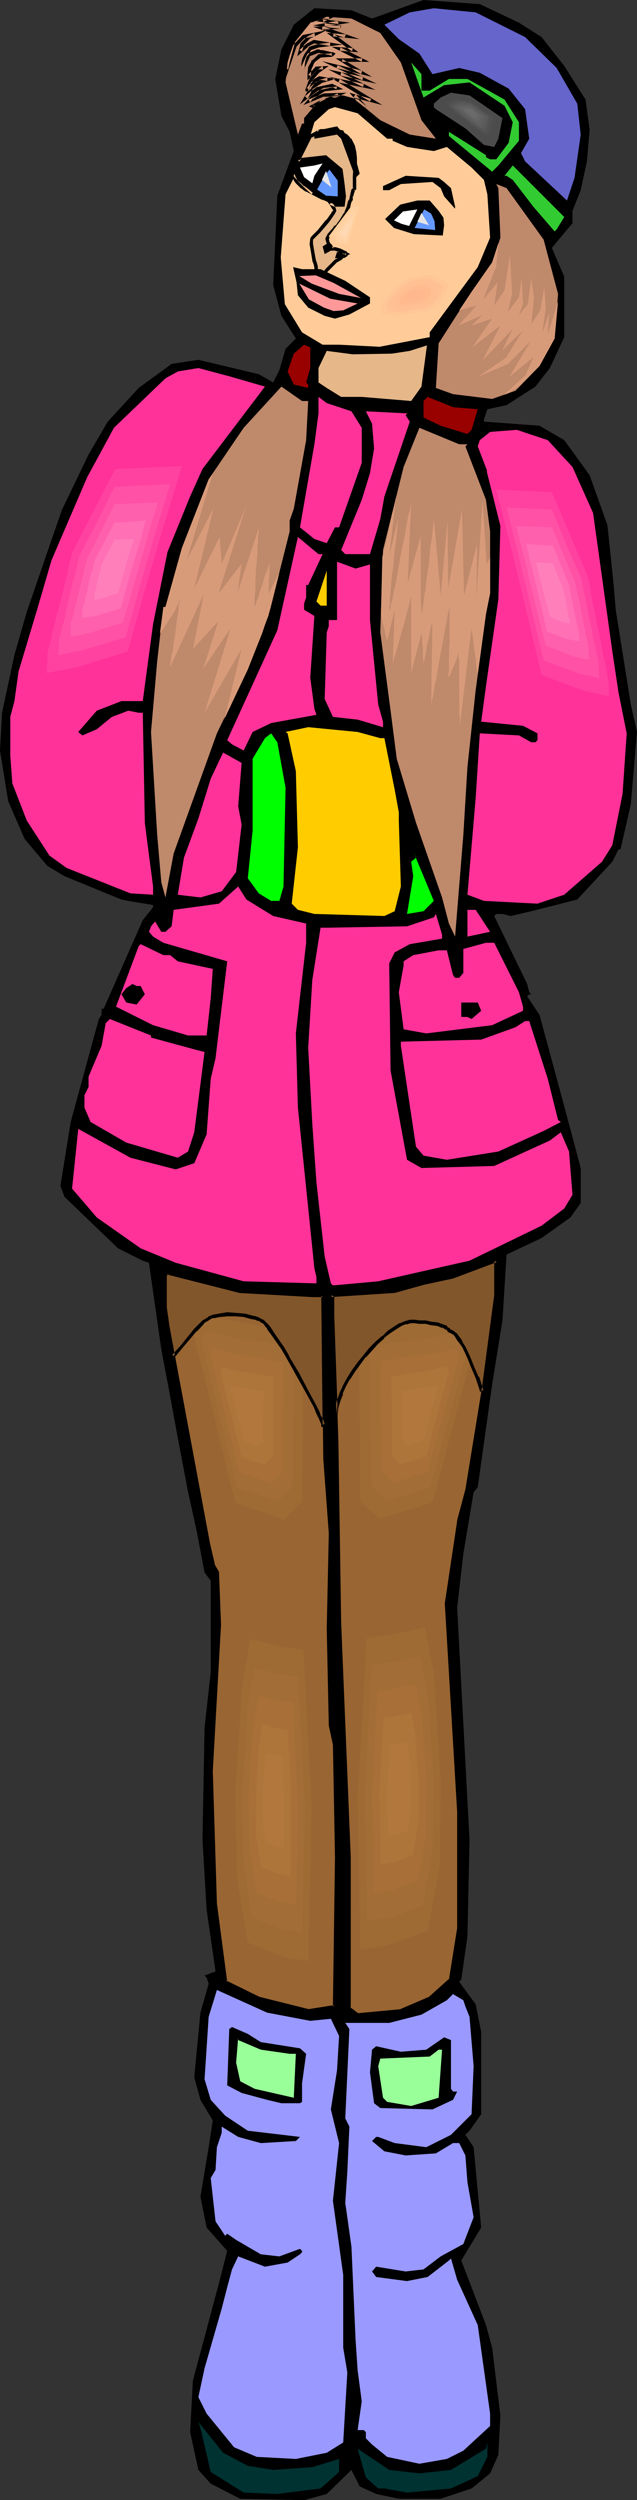
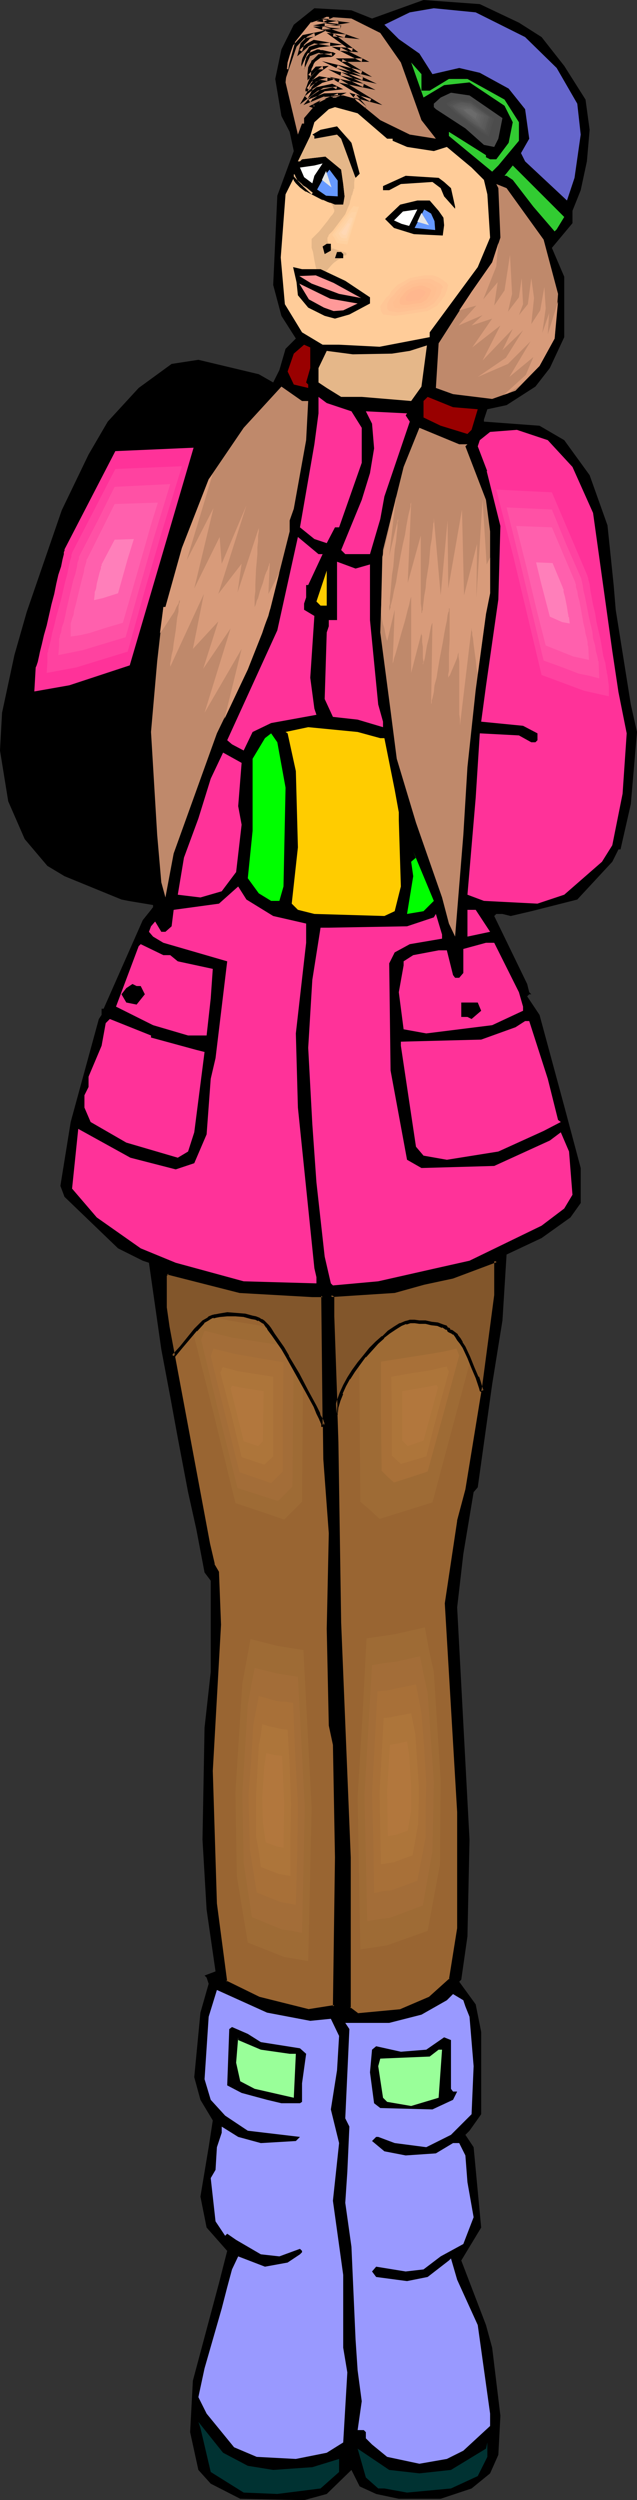
<svg xmlns="http://www.w3.org/2000/svg" xmlns:ns1="http://sodipodi.sourceforge.net/DTD/sodipodi-0.dtd" xmlns:ns2="http://www.inkscape.org/namespaces/inkscape" version="1.0" width="39.693mm" height="155.668mm" id="svg131" ns1:docname="Girl Standing 01.wmf">
  <rect width="100%" height="100%" fill="#333333" stroke="none" />
  <ns1:namedview id="namedview131" pagecolor="#ffffff" bordercolor="#000000" borderopacity="0.25" ns2:showpageshadow="2" ns2:pageopacity="0.0" ns2:pagecheckerboard="0" ns2:deskcolor="#d1d1d1" ns2:document-units="mm" />
  <defs id="defs1">
    <pattern id="WMFhbasepattern" patternUnits="userSpaceOnUse" width="6" height="6" x="0" y="0" />
  </defs>
  <path style="fill:#000000;fill-opacity:1;fill-rule:evenodd;stroke:none" d="m 122.214,5.333 5.335,3.393 5.335,6.787 5.011,7.918 0.97,7.11 -0.647,7.433 -1.455,6.787 -1.94,4.848 v 2.909 l -4.85,5.817 2.91,6.787 v 14.22 l -3.395,7.272 -3.395,4.363 -6.79,4.363 -4.526,0.97 -0.808,2.424 v 0.485 l 13.094,0.97 5.82,3.393 5.981,8.241 4.203,11.796 1.455,14.058 0.485,5.817 3.557,22.3 1.455,6.464 -1.455,16.967 -2.425,10.665 H 145.655 l -1.455,2.909 -8.245,8.888 -10.831,2.747 -4.85,1.131 -1.94,-0.485 h -1.455 l -0.485,0.485 7.76,15.998 0.485,1.939 0.485,0.485 h -0.485 l -0.485,0.485 2.91,4.363 5.82,21.492 3.88,14.543 v 8.241 l -2.425,3.393 -6.79,4.848 -8.245,3.878 -0.97,15.513 -2.425,15.028 -3.395,24.239 -0.97,1.131 -2.425,14.543 -1.455,12.604 2.91,54.618 -0.485,22.784 -1.455,10.18 -0.485,0.485 3.88,5.332 1.293,6.464 v 19.391 l -2.748,3.878 -0.97,0.97 1.94,2.909 1.778,18.906 -4.688,7.756 5.82,15.19 1.455,5.332 1.94,15.998 -0.485,9.211 -1.94,4.363 -4.365,3.555 -7.275,2.424 h -9.861 l -5.335,-1.131 -3.88,-1.778 -1.94,-3.878 -5.82,5.656 -5.335,1.454 -15.034,-0.323 -6.951,-3.555 -2.91,-3.232 -1.94,-8.888 0.647,-12.119 6.143,-22.946 1.94,-7.595 -4.85,-5.494 -1.455,-7.272 1.94,-11.635 0.97,-6.302 -2.91,-4.848 -1.455,-5.333 1.455,-15.19 1.94,-6.787 -0.485,-1.454 -0.485,-0.485 2.587,-0.97 -2.102,-14.543 -0.97,-16.482 0.485,-26.339 1.455,-13.089 v -21.492 l -1.455,-1.939 -1.94,-10.18 -1.94,-8.726 -2.425,-12.766 -1.778,-9.695 -2.102,-11.15 -2.91,-20.36 -1.455,-0.485 -5.82,-2.909 -12.609,-12.119 -0.97,-2.585 2.425,-15.028 6.628,-24.239 0.647,-0.97 v -1.454 h 0.485 l 9.215,-20.845 1.94,-2.424 0.485,-0.646 v -0.485 l -5.82,-0.97 -1.617,-0.323 -13.418,-5.494 L 11.154,203.766 5.82,197.464 1.94,188.577 0,176.619 0.485,167.732 3.395,154.158 6.305,143.978 14.549,120.062 l 6.305,-13.089 4.526,-7.756 7.275,-7.918 7.76,-5.656 6.305,-0.97 14.226,3.393 3.395,1.939 1.455,-2.909 1.455,-5.009 2.425,-2.424 L 66.28,74.332 64.34,67.06 65.31,46.053 69.19,35.55 68.22,31.025 66.28,27.309 64.825,18.583 66.28,11.635 69.19,5.817 74.04,1.939 82.77,2.424 87.619,4.363 99.744,0 113,0.97 Z" id="path1" />
  <path style="fill:#6565cc;fill-opacity:1;fill-rule:evenodd;stroke:none" d="m 123.669,8.726 7.436,7.272 4.85,8.403 0.808,7.272 -1.455,10.18 -1.778,5.333 -9.861,-9.211 -0.97,-1.939 1.94,-3.393 -0.97,-6.948 -3.88,-4.848 -6.79,-3.717 -4.85,-1.131 -6.305,1.454 -3.072,-4.848 -4.85,-3.393 -3.395,-3.393 5.981,-2.909 5.658,-0.97 9.861,0.97 z" id="path2" />
  <path style="fill:#bf896b;fill-opacity:1;fill-rule:evenodd;stroke:none" d="m 89.559,7.756 4.85,6.948 4.85,13.574 2.91,3.717 0.485,0.646 -6.143,-0.97 -6.951,-3.393 -5.335,-4.363 -3.395,-0.97 H 77.435 l -2.91,1.454 -2.91,3.393 v 1.293 h -0.485 l -0.97,2.585 -2.91,-12.281 0.485,-4.686 1.455,-5.009 3.88,-4.848 2.91,-0.97 6.79,0.485 z" id="path3" />
  <path style="fill:#32cc32;fill-opacity:1;fill-rule:evenodd;stroke:none" d="m 99.259,21.33 h 1.94 l 4.526,-2.747 h 4.365 l 8.73,4.848 3.395,5.333 v 4.363 l -4.85,5.817 -1.455,1.454 -10.185,-8.403 v -0.97 l 8.73,5.494 v 0.485 l 0.97,0.485 h 1.455 l 2.91,-3.878 0.97,-4.848 -1.94,-3.878 -8.245,-5.494 -5.981,0.646 -4.85,2.909 -2.91,-8.241 2.425,2.747 z" id="path4" />
  <path style="fill:#4c4c4c;fill-opacity:1;fill-rule:evenodd;stroke:none" d="m 118.335,27.794 -0.97,4.848 -0.97,1.939 -2.425,-0.485 -4.365,-3.878 -6.951,-4.525 -0.485,-0.485 v -0.808 l 1.617,-1.454 2.425,-1.131 4.365,0.646 z" id="path5" />
  <path style="fill:#ffcc99;fill-opacity:1;fill-rule:evenodd;stroke:none" d="m 91.176,32.641 h 1.293 v 0.485 l 3.395,1.454 6.305,0.97 3.072,-0.97 5.82,4.848 2.91,2.909 0.808,3.393 0.647,10.18 -2.91,6.948 -11.316,15.351 v 1.131 L 89.398,81.604 79.86,81.119 H 75.98 L 71.13,78.21 67.089,71.585 66.119,60.597 67.25,45.73 69.19,41.852 v -0.97 l 2.587,2.909 3.233,2.747 2.102,0.97 1.778,0.646 h 1.94 l 0.323,-1.939 -0.323,-2.909 -0.485,-3.393 -3.718,-3.07 -5.496,0.646 -0.485,0.485 h -0.485 l 2.91,-5.979 0.97,-3.232 3.395,-3.07 1.455,-0.485 5.335,1.454 z" id="path6" />
  <path style="fill:#e5b789;fill-opacity:1;fill-rule:evenodd;stroke:none" d="m 73.717,45.407 -1.94,-1.616 -2.587,-2.909 v 0.646 l 0.323,0.646 0.323,0.646 1.132,0.97 1.293,0.808 z m -0.647,-13.25 0.97,-0.485 0.485,-0.323 0.323,-0.323 h 0.323 l 0.485,-0.162 0.647,-0.162 h 1.617 l 1.455,0.162 0.647,0.162 h 0.485 l 0.162,0.162 0.162,0.162 0.647,0.646 0.808,0.646 0.162,0.323 0.162,0.162 0.485,1.293 0.323,1.293 0.162,1.454 v 1.454 2.909 l -0.162,1.454 v 1.454 h -0.162 v 0.323 l -0.162,0.485 -0.162,0.646 -0.162,0.162 v 0.162 l -0.162,0.646 -0.162,0.485 v 0.162 l -0.162,0.646 -0.323,0.646 -0.323,0.808 -0.323,0.808 -0.97,1.616 -0.485,0.646 -0.323,0.485 h -0.162 l -0.323,0.323 -0.323,0.485 -0.485,0.485 -0.808,0.808 -0.162,0.485 -0.162,0.162 v 0.323 0.485 l 0.323,0.646 0.485,0.646 0.162,0.162 v 0.323 h 0.485 l 0.323,0.162 1.132,0.323 0.97,0.323 0.485,0.162 0.162,0.323 -0.162,0.323 h -0.323 l -0.323,0.162 -0.485,0.323 -0.162,0.323 -0.485,0.162 -0.485,0.323 -0.647,0.485 -0.485,0.485 -1.132,1.293 -0.162,0.162 -0.323,0.162 -0.162,0.485 -0.485,-0.162 -0.97,-0.162 -0.162,-0.323 -0.162,-0.485 -0.162,-0.485 -0.162,-0.808 -0.162,-0.808 -0.323,-1.939 -0.323,-0.97 v -0.808 -1.293 l 0.323,-0.323 0.485,-0.485 0.97,-0.97 1.94,-2.424 0.808,-1.131 0.323,-0.323 0.323,-0.485 0.162,-0.323 V 49.447 49.285 L 78.566,49.124 78.405,48.477 77.758,47.669 l 1.132,0.485 h 1.94 l 0.323,-1.939 -0.323,-2.909 -0.485,-3.393 -3.718,-3.07 -5.496,0.646 -0.485,0.485 h -0.485 z" id="path7" />
  <path style="fill:#000000;fill-opacity:1;fill-rule:evenodd;stroke:none" d="m 76.142,47.185 -4.041,-3.717 -3.395,-3.717 v 1.939 l 0.485,0.646 v 0.162 l 0.485,0.646 0.97,0.97 v 0 l 1.293,0.97 h 0.162 l 4.041,2.101 -2.263,-2.101 -1.455,-0.808 v 0 l -1.293,-0.808 h 0.162 l -1.132,-0.97 v 0.162 l -0.323,-0.646 v 0 l -0.323,-0.646 v 0.162 -0.646 l -0.647,0.323 2.587,2.747 1.94,1.778 0.485,-0.646 z" id="path8" />
-   <path style="fill:#000000;fill-opacity:1;fill-rule:evenodd;stroke:none" d="m 73.393,32.318 -0.162,0.162 0.97,-0.485 v 0 l 0.485,-0.323 v 0 l 0.323,-0.323 -0.162,0.162 0.647,-0.162 v -0.323 l -0.323,0.323 0.485,-0.162 v 0 h 0.647 v 0 h 1.617 -0.162 l 1.617,0.162 h 0.647 0.485 l -0.323,-0.162 v 0.162 l 0.323,0.323 h 0.162 l 0.647,0.646 h -0.162 l 0.808,0.646 v -0.162 l 0.162,0.323 v 0 l 0.162,0.323 V 33.288 l 0.485,1.293 v -0.162 l 0.323,1.454 0.162,1.293 v 0 1.454 l -0.162,2.909 v 1.454 1.454 l 0.162,-0.323 -0.162,0.162 -0.323,0.323 v 0 l -0.162,0.646 v 0 l -0.162,0.646 v -0.162 0.323 l 0.162,-0.323 -0.162,0.162 -0.162,0.97 v 0 l -0.162,0.323 v -0.162 l -0.162,0.323 -0.162,0.646 v 0 l -0.162,0.646 v 0 l -0.323,0.808 -0.323,0.808 v -0.162 l -0.97,1.616 -0.485,0.646 -0.323,0.485 v 0 l -0.162,0.162 -0.323,0.162 -0.323,0.485 -1.293,1.454 -0.162,0.485 v -0.162 l -0.162,0.323 -0.162,0.485 0.162,0.646 0.323,0.808 0.485,0.485 v 0 l 0.162,0.162 h -0.162 l 0.162,0.646 h 0.808 -0.162 0.485 l 0.97,0.323 v 0 l 0.97,0.323 0.323,0.323 v -0.162 l 0.323,0.323 v -0.646 l -0.162,0.162 -0.162,0.323 0.323,-0.323 -0.485,0.162 v 0 l -0.485,0.162 -0.323,0.323 -0.323,0.485 0.162,-0.162 -0.485,0.162 -0.647,0.323 -0.485,0.485 -0.647,0.646 -1.132,1.131 v 0 l -0.162,0.323 v -0.162 l -0.162,0.323 v 0 l -0.323,0.323 0.323,-0.162 h -0.323 v 0 L 75.01,63.667 75.172,63.828 75.01,63.667 75.172,63.828 74.848,63.182 v -0.485 l -0.162,-0.646 -0.323,-0.97 v 0 L 74.04,59.304 73.878,58.334 73.717,57.365 v 0.162 -1.293 0.162 l 0.323,-0.323 0.485,-0.485 0.97,-0.97 1.94,-2.262 v 0 l 0.808,-1.131 0.323,-0.485 v 0 l 0.323,-0.485 0.162,-0.323 0.162,-0.323 -0.162,-0.646 -0.323,-0.162 0.323,0.162 -0.323,-0.646 -0.647,-0.808 -0.485,0.646 1.132,0.485 h 2.425 l 0.323,-2.424 -0.323,-2.909 -0.485,-3.555 -3.88,-3.232 -5.82,0.646 -0.485,0.646 0.162,-0.162 h -0.485 l 0.323,0.485 2.91,-5.817 -0.647,-0.485 -3.233,6.625 1.293,-0.162 0.647,-0.646 -0.162,0.162 5.335,-0.485 -0.323,-0.162 3.88,3.07 -0.162,-0.323 0.323,3.555 0.323,2.909 V 46.215 l -0.323,1.939 0.485,-0.323 h -1.94 0.162 l -2.425,-1.131 1.293,1.939 v 0 l 0.485,0.808 0.162,0.162 -0.162,-0.323 v 0.323 -0.323 0.323 l -0.323,0.323 -0.162,0.485 v -0.162 l -0.323,0.485 -0.808,1.131 v -0.162 l -1.94,2.424 -0.97,0.97 -0.485,0.485 -0.323,0.485 -0.162,1.454 v 0 l 0.162,0.808 0.162,0.97 0.323,1.939 v 0.162 l 0.323,0.808 0.162,0.808 v 0.485 l 0.323,0.646 0.323,0.323 0.97,0.323 h 0.162 0.647 l 0.323,-0.485 v 0 l 0.323,-0.162 v -0.162 l 0.162,-0.162 v 0 l 1.132,-1.131 0.485,-0.485 0.485,-0.485 v 0 l 0.647,-0.323 h -0.162 l 0.485,-0.162 0.323,-0.323 v 0 l 0.323,-0.323 v 0.162 l 0.323,-0.162 v 0 l 0.485,-0.323 0.162,-0.323 -0.162,0.162 0.647,-0.323 -0.808,-0.485 v -0.162 l -0.485,-0.162 -0.97,-0.485 v 0 l -1.132,-0.323 h -0.485 -0.485 l 0.485,0.323 -0.162,-0.323 -0.162,-0.485 -0.485,-0.485 v 0 L 77.435,56.557 77.596,56.718 77.435,56.234 V 56.395 l 0.162,-0.485 -0.162,0.162 0.162,-0.162 v 0 l 0.162,-0.485 v 0.162 l 1.132,-1.293 0.485,-0.485 0.162,-0.323 v 0.162 l 0.323,-0.162 0.323,-0.646 0.485,-0.646 0.97,-1.616 v 0 l 0.323,-0.808 0.485,-0.808 v 0 l 0.162,-0.808 v 0 l 0.162,-0.646 v 0.162 -0.162 l 0.162,-0.162 0.162,-0.323 v 0 -0.808 l -0.162,0.323 0.162,-0.162 0.162,-0.323 v -0.162 l 0.162,-0.485 v 0 l 0.162,-0.485 v 0 -0.323 l -0.162,0.323 0.485,-0.323 v -1.616 -1.454 l 0.162,-2.909 v -1.454 0 l -0.162,-1.454 -0.323,-1.454 -0.647,-1.293 -0.162,-0.323 v 0 L 82.446,32.48 V 32.318 L 81.8,31.672 v 0 l -0.808,-0.485 h 0.162 l -0.323,-0.323 0.162,0.162 -0.162,-0.323 -0.808,-0.162 h 0.162 -0.647 L 77.92,30.379 v 0 h -1.617 -0.808 v 0 l -0.808,0.323 v 0.323 l 0.485,-0.323 h -0.485 l -0.485,0.323 v 0 l -0.323,0.162 v 0 l -1.132,0.646 z" id="path9" />
  <path style="fill:#ffffff;fill-opacity:1;fill-rule:evenodd;stroke:none" d="m 101.845,27.794 1.94,1.293 z" id="path10" />
  <path style="fill:#ffffff;fill-opacity:1;fill-rule:evenodd;stroke:none" d="m 74.04,41.367 -0.485,1.778 -1.94,-1.454 -0.97,-2.262 3.395,-0.485 1.94,-0.485 z" id="path11" />
  <path style="fill:#32cc32;fill-opacity:1;fill-rule:evenodd;stroke:none" d="m 132.884,51.063 -1.778,2.909 -0.485,0.485 -5.011,-5.817 -4.85,-6.302 -1.455,-0.97 h -0.485 l 1.94,-2.424 10.67,10.665 z" id="path12" />
  <path style="fill:#6699ff;fill-opacity:1;fill-rule:evenodd;stroke:none" d="m 76.788,46.053 -2.102,-1.454 1.778,-3.232 1.132,-1.454 1.94,2.585 v 3.717 z" id="path13" />
  <path style="fill:#000000;fill-opacity:1;fill-rule:evenodd;stroke:none" d="m 104.594,42.822 1.617,1.454 0.97,4.363 V 49.124 l -2.587,-2.909 -0.808,-1.939 -1.94,-1.454 -7.436,0.485 -2.748,1.454 h -1.455 v -0.97 l 5.335,-2.424 7.76,0.485 z" id="path14" />
  <path style="fill:#bf896b;fill-opacity:1;fill-rule:evenodd;stroke:none" d="m 128.034,56.395 3.395,12.766 -0.808,10.503 -3.557,6.464 -5.658,5.817 -5.496,1.939 -9.215,-1.131 -4.041,-1.454 0.647,-10.503 7.76,-12.119 4.85,-6.948 1.94,-5.817 -0.485,-11.635 -0.485,-0.97 2.425,0.97 z" id="path15" />
  <path style="fill:#000000;fill-opacity:1;fill-rule:evenodd;stroke:none" d="m 103.3,49.608 1.132,1.616 0.162,1.778 -0.323,2.424 -6.79,-0.323 -4.688,-1.454 -2.102,-2.101 3.557,-3.393 4.041,-0.97 h 2.91 z" id="path16" />
  <path style="fill:#ffffff;fill-opacity:1;fill-rule:evenodd;stroke:none" d="m 92.792,51.871 2.102,-2.101 3.395,-0.485 -1.94,3.878 -1.778,-0.485 z" id="path17" />
  <path style="fill:#6699ff;fill-opacity:1;fill-rule:evenodd;stroke:none" d="m 102.492,54.133 -4.85,-0.485 2.263,-4.363 1.617,0.97 0.808,1.778 z" id="path18" />
  <path style="fill:#000000;fill-opacity:1;fill-rule:evenodd;stroke:none" d="m 77.92,58.981 -1.455,0.808 -0.485,-1.778 0.97,-0.646 h 0.97 z" id="path19" />
  <path style="fill:#000000;fill-opacity:1;fill-rule:evenodd;stroke:none" d="m 80.83,59.789 v 0.97 h -1.94 l 0.485,-1.454 h 0.97 z" id="path20" />
  <path style="fill:#000000;fill-opacity:1;fill-rule:evenodd;stroke:none" d="m 81.315,66.091 5.82,3.878 v 1.454 l -4.85,2.585 -3.395,0.97 -2.425,-0.646 -3.88,-1.939 -2.425,-2.909 -0.323,-3.07 -0.808,-3.555 2.102,0.485 h 4.365 z" id="path21" />
  <path style="fill:#ff9999;fill-opacity:1;fill-rule:evenodd;stroke:none" d="m 79.86,69.161 -6.466,-2.424 -2.91,-1.778 3.88,-0.162 4.203,1.778 6.466,3.555 z" id="path22" />
  <path style="fill:#ff9999;fill-opacity:1;fill-rule:evenodd;stroke:none" d="m 80.83,73.039 -2.263,0.162 -2.263,-0.808 -3.557,-1.939 -2.263,-3.717 7.275,3.555 6.466,1.131 z" id="path23" />
  <path style="fill:#990000;fill-opacity:1;fill-rule:evenodd;stroke:none" d="m 73.07,86.613 -0.97,3.393 0.485,0.485 v 0.808 l -3.395,-0.808 -1.455,-3.07 1.455,-4.201 2.425,-2.101 1.455,0.646 z" id="path24" />
  <path style="fill:#e5b789;fill-opacity:1;fill-rule:evenodd;stroke:none" d="M 96.834,94.369 85.194,93.4 h -4.85 l -3.395,-2.101 -1.94,-1.293 v -3.393 l 1.94,-4.04 6.143,0.808 9.215,-0.162 4.203,-0.646 4.041,-1.293 -1.293,9.695 z" id="path25" />
-   <path style="fill:#ff3299;fill-opacity:1;fill-rule:evenodd;stroke:none" d="m 62.4,90.976 -14.711,19.391 -2.91,6.464 -5.335,13.089 -3.395,16.967 -2.425,18.098 h -5.011 l -5.82,2.262 -4.365,5.009 0.97,0.808 3.395,-1.454 3.557,-2.909 3.88,-1.454 2.425,0.485 h 0.97 l 0.485,25.855 0.485,3.878 1.455,11.15 v 1.939 l -5.335,-0.323 -15.034,-5.979 -4.041,-2.909 -5.335,-8.241 -3.395,-8.726 -0.485,-6.464 v -9.211 l 0.97,-3.717 0.97,-6.948 4.365,-14.543 3.395,-11.635 8.406,-19.553 6.305,-11.635 12.124,-11.635 2.91,-1.616 4.85,-0.808 7.275,1.939 z" id="path26" />
  <path style="fill:#bf896b;fill-opacity:1;fill-rule:evenodd;stroke:none" d="m 72.585,94.369 -0.485,9.211 -2.91,16.159 -0.97,2.747 v 2.585 l -5.011,19.876 -4.85,12.604 -7.275,15.028 -10.185,28.278 -1.94,10.342 -0.97,-3.555 -0.97,-11.15 -1.455,-24.239 1.455,-16.644 1.455,-12.766 h 0.485 l 3.88,-13.897 6.305,-16.159 8.245,-12.119 8.891,-9.695 4.85,3.393 z" id="path27" />
  <path style="fill:#ff3299;fill-opacity:1;fill-rule:evenodd;stroke:none" d="m 82.77,96.793 2.425,3.878 v 8.241 l -5.335,15.19 h -0.97 l -1.94,3.717 -2.91,-0.97 -3.395,-2.747 3.395,-19.553 0.97,-7.272 v -3.878 l 1.94,1.454 z" id="path28" />
  <path style="fill:#990000;fill-opacity:1;fill-rule:evenodd;stroke:none" d="m 112.515,96.308 -1.455,4.848 -0.97,0.97 -6.305,-1.939 -4.041,-1.939 v -3.878 l 0.97,-0.97 5.981,2.424 z" id="path29" />
  <path style="fill:#ff3299;fill-opacity:1;fill-rule:evenodd;stroke:none" d="m 95.541,97.763 0.97,1.454 -5.981,17.613 -0.97,5.333 -2.425,8.241 h -5.82 l -0.485,-0.485 -0.485,-0.485 4.85,-11.796 1.94,-6.302 0.97,-5.817 -0.485,-5.817 -1.455,-2.909 9.7,0.485 z" id="path30" />
  <path style="fill:#bf896b;fill-opacity:1;fill-rule:evenodd;stroke:none" d="m 110.09,104.549 -0.485,0.485 4.85,12.604 0.97,7.433 v 14.543 l -0.97,4.848 -2.425,17.937 -1.94,18.098 -0.97,15.998 -1.94,23.915 -1.455,-3.07 -1.617,-6.14 -6.143,-17.613 -4.526,-15.028 -1.455,-11.311 -2.425,-18.421 0.647,-19.391 4.85,-19.553 3.718,-9.211 9.376,3.878 z" id="path31" />
  <path style="fill:#ff3299;fill-opacity:1;fill-rule:evenodd;stroke:none" d="m 134.824,109.882 4.85,10.827 4.526,32.48 1.455,9.695 1.94,9.695 -0.97,14.22 -2.425,12.119 -2.425,3.878 -8.891,7.756 -6.305,2.101 -12.609,-0.646 -3.88,-1.454 1.94,-22.784 0.97,-15.19 9.215,0.485 2.91,1.616 h 0.97 l 0.485,-0.485 v -1.616 l -3.395,-1.778 -9.861,-0.97 1.132,-8.403 2.91,-20.36 0.485,-17.452 -1.94,-9.695 -3.395,-8.888 0.485,-1.454 2.425,-1.939 6.305,-0.485 7.275,2.424 z" id="path32" />
  <path style="fill:#ff3299;fill-opacity:1;fill-rule:evenodd;stroke:none" d="m 75.98,130.404 -3.395,7.272 h -0.485 v 2.909 l -0.485,1.454 v 1.454 l 2.425,1.454 -0.97,14.543 0.97,7.272 0.485,1.454 -10.67,1.939 -4.365,2.101 -2.102,4.363 -2.748,-1.454 -1.132,-0.97 11.801,-25.855 4.85,-21.976 4.85,4.04 z" id="path33" />
  <path style="fill:#ff3299;fill-opacity:1;fill-rule:evenodd;stroke:none" d="m 87.134,132.828 v 13.089 l 1.94,19.876 1.132,4.04 v 1.293 l -5.981,-1.778 -5.82,-0.646 -1.94,-4.201 0.485,-15.674 0.485,-1.454 v -1.454 h 1.94 v -13.735 l 4.365,1.616 z" id="path34" />
  <path style="fill:#ffcc00;fill-opacity:1;fill-rule:evenodd;stroke:none" d="m 75.495,142.523 -0.97,-0.97 2.425,-7.272 v 8.241 z" id="path35" />
  <path style="fill:#ffcc00;fill-opacity:1;fill-rule:evenodd;stroke:none" d="m 89.559,173.71 h 0.97 l 2.425,12.119 0.97,5.332 v 1.939 l 0.485,15.513 -1.455,5.817 -2.425,1.131 -16.489,-0.485 -3.88,-0.97 -1.455,-1.454 1.455,-13.25 -0.485,-17.937 -1.94,-8.888 -0.485,-0.323 5.335,-1.131 11.639,1.131 z" id="path36" />
  <path style="fill:#00ff00;fill-opacity:1;fill-rule:evenodd;stroke:none" d="m 67.25,185.345 -0.485,23.269 -0.97,3.393 h -1.94 l -2.91,-1.778 -2.587,-3.555 1.132,-11.15 v -16.967 l 2.91,-4.848 1.455,-1.131 1.455,2.101 z" id="path37" />
  <path style="fill:#ff3299;fill-opacity:1;fill-rule:evenodd;stroke:none" d="m 56.096,189.708 0.808,4.363 -1.293,11.15 -3.395,4.525 -5.011,1.454 -5.335,-0.646 1.455,-8.726 3.395,-9.211 2.91,-9.372 2.91,-6.14 4.365,2.424 z" id="path38" />
  <path style="fill:#00ff00;fill-opacity:1;fill-rule:evenodd;stroke:none" d="m 99.744,214.431 -3.88,0.646 1.455,-8.888 -0.485,-3.393 1.132,-0.97 -0.647,-1.454 4.85,11.635 z" id="path39" />
  <path style="fill:#ff3299;fill-opacity:1;fill-rule:evenodd;stroke:none" d="m 64.34,215.563 7.76,1.778 v 4.525 l -2.425,21.33 0.485,17.452 3.88,37.812 0.485,2.101 v 1.454 l -17.136,-0.485 -16.004,-4.363 -8.245,-3.393 -10.346,-7.272 -5.82,-6.787 1.455,-14.058 12.286,6.787 10.67,2.747 4.365,-1.454 2.91,-6.787 0.97,-13.089 1.132,-4.848 2.748,-22.784 -15.034,-4.363 -2.425,-1.454 -0.97,-1.131 0.485,-1.293 0.97,-1.131 1.455,2.424 h 0.97 l 1.455,-1.293 0.485,-3.878 10.67,-1.454 4.526,-4.04 1.94,3.07 z" id="path40" />
  <path style="fill:#ff3299;fill-opacity:1;fill-rule:evenodd;stroke:none" d="m 115.425,219.279 -5.335,1.131 v -6.302 h 1.94 z" id="path41" />
  <path style="fill:#ff3299;fill-opacity:1;fill-rule:evenodd;stroke:none" d="m 104.109,220.895 -7.598,1.293 -3.557,1.939 -1.293,2.585 0.323,25.208 3.88,21.007 3.395,1.939 17.136,-0.485 13.094,-5.979 2.587,-1.939 1.94,4.525 0.808,10.18 -1.94,3.232 -5.335,4.04 -16.974,8.241 -7.921,1.778 -13.579,3.07 -10.67,0.97 -0.485,-0.485 -1.455,-6.302 -1.94,-17.452 -0.97,-13.735 -0.97,-17.937 0.97,-15.998 1.94,-12.281 h 1.94 l 18.429,-0.323 6.305,-2.101 0.485,-0.808 1.455,4.848 z" id="path42" />
  <path style="fill:#ff3299;fill-opacity:1;fill-rule:evenodd;stroke:none" d="m 122.214,233.499 0.97,3.393 v 0.97 l -7.275,3.393 -15.519,1.939 -5.335,-0.97 -1.132,-8.726 1.132,-6.302 v -0.97 l 2.263,-1.454 5.981,-1.131 h 1.94 l 1.455,5.817 0.485,0.646 h 0.97 l 0.97,-1.131 v -5.656 l 5.335,-1.454 h 1.94 z" id="path43" />
  <path style="fill:#ff3299;fill-opacity:1;fill-rule:evenodd;stroke:none" d="m 40.091,224.773 1.778,1.454 8.245,1.778 -0.485,6.948 -0.97,8.726 h -4.365 l -8.245,-2.424 -8.73,-4.363 5.335,-14.22 0.485,-0.485 5.335,2.585 z" id="path44" />
  <path style="fill:#000000;fill-opacity:1;fill-rule:evenodd;stroke:none" d="m 33.14,232.045 0.97,1.939 -1.94,2.424 -2.425,-0.485 -1.132,-1.939 1.132,-1.454 1.455,-0.97 0.97,0.485 z" id="path45" />
  <path style="fill:#000000;fill-opacity:1;fill-rule:evenodd;stroke:none" d="m 113.323,237.862 -2.263,1.939 -0.97,-0.485 h -1.455 v -3.393 h 3.88 z" id="path46" />
  <path style="fill:#ff3299;fill-opacity:1;fill-rule:evenodd;stroke:none" d="m 35.565,244.164 10.67,2.909 1.94,0.485 -2.425,18.906 -1.455,4.525 -2.425,1.454 -12.124,-3.555 -8.406,-4.848 -1.455,-3.393 v -2.909 l 0.97,-1.939 v -2.424 l 3.072,-7.272 0.97,-5.332 0.97,-0.97 9.7,3.878 z" id="path47" />
  <path style="fill:#ff3299;fill-opacity:1;fill-rule:evenodd;stroke:none" d="m 129.004,253.86 2.425,9.695 0.647,0.485 -4.041,2.101 -10.67,4.848 -12.124,1.939 -5.496,-0.97 -1.778,-2.101 -3.557,-23.754 v -0.97 l 18.914,-0.485 8.083,-2.909 2.263,-1.454 h 0.97 z" id="path48" />
  <path style="fill:#996532;fill-opacity:1;fill-rule:evenodd;stroke:none" d="m 73.555,304.922 -16.974,-0.97 -17.136,-4.525 -0.485,0.485 v 7.918 l 0.485,4.363 7.76,41.367 1.94,9.695 0.97,4.848 0.97,1.939 0.485,12.281 -1.94,34.419 1.132,31.187 2.263,18.421 7.921,3.878 11.639,2.909 6.305,-0.97 0.485,-35.065 -0.485,-26.663 -0.97,-4.363 -0.485,-22.784 0.485,-22.461 -1.455,-17.452 -0.485,-38.459 z m 40.415,21.815 -3.88,23.915 -1.94,7.272 -2.91,19.391 2.91,49.124 v 27.309 l -1.94,12.119 -5.011,4.363 -6.79,2.909 -10.185,0.97 -1.94,-1.454 v -35.55 l -2.425,-55.264 -0.485,-42.498 -0.97,-29.571 v -4.363 l -0.485,-0.485 15.034,-0.97 6.79,-1.939 6.951,-1.454 10.185,-3.878 v 8.241 z" id="path49" />
  <path style="fill:#000000;fill-opacity:1;fill-rule:evenodd;stroke:none" d="m 73.555,304.438 -16.974,-0.97 v 0 l -17.298,-4.363 -0.647,0.646 -0.162,8.08 v 0 l 0.485,4.525 9.7,51.063 1.132,4.848 0.97,1.939 v -0.162 l 0.485,12.281 -1.94,34.419 0.97,31.187 v 0 l 2.425,18.745 8.083,4.04 11.801,2.909 6.628,-1.131 0.485,-35.388 -0.485,-26.663 -0.97,-4.525 v 0.162 l -0.485,-22.784 0.485,-22.461 v 0 l -1.293,-17.613 v 0.162 l -0.647,-38.782 -2.748,-0.162 v 0.808 h 2.425 l -0.323,-0.323 0.485,38.459 v 0 l 1.293,17.452 v 0 l -0.485,22.461 0.485,22.784 0.97,4.525 v -0.162 l 0.485,26.663 -0.485,35.065 0.323,-0.323 -6.143,0.97 h 0.162 l -11.639,-2.909 v 0 l -7.921,-3.878 0.323,0.323 -2.425,-18.421 v 0 l -0.97,-31.187 1.94,-34.419 -0.485,-12.443 -1.132,-1.939 0.162,0.162 -1.132,-4.848 -9.538,-51.063 -0.647,-4.525 v 0.162 -7.918 0.323 l 0.485,-0.485 -0.485,0.162 17.136,4.363 17.136,0.97 z" id="path50" />
  <path style="fill:#000000;fill-opacity:1;fill-rule:evenodd;stroke:none" d="m 113.485,326.737 -3.88,23.754 v 0 l -1.94,7.272 v 0.162 l -2.91,19.391 2.91,49.124 v 27.309 0 l -1.94,12.119 0.162,-0.323 -4.85,4.363 v 0 l -6.79,2.909 h 0.162 l -10.346,0.97 h 0.323 l -1.94,-1.454 0.162,0.323 v -35.55 l -2.263,-55.264 -0.647,-42.498 -0.97,-29.571 v -4.525 l -0.647,-0.646 -0.162,0.646 15.034,-0.97 6.951,-1.939 v 0 l 6.79,-1.454 v 0 l 10.346,-3.878 -0.647,-0.323 v 8.241 -0.162 l -2.91,21.976 0.808,0.162 2.91,-21.976 v 0 -8.888 l -10.67,4.04 v 0 l -6.79,1.454 v 0 l -6.951,1.939 h 0.162 l -16.004,1.131 1.132,0.97 -0.162,-0.162 v 4.363 l 0.97,29.571 0.647,42.498 2.263,55.264 0.162,35.712 2.102,1.778 10.508,-0.97 6.951,-3.07 5.011,-4.525 1.94,-12.119 v -0.162 -27.309 l -2.91,-49.124 v 0.162 l 2.91,-19.391 v 0 l 1.94,-7.433 v 0 l 3.88,-23.754 z" id="path51" />
  <path style="fill:#9999ff;fill-opacity:1;fill-rule:evenodd;stroke:none" d="m 73.07,475.563 4.85,-0.485 1.94,4.04 -0.485,8.08 -1.455,9.211 1.94,7.918 -1.455,13.574 2.425,17.452 v 17.129 l 0.97,5.817 -0.97,16.482 -3.88,2.424 -7.275,1.454 -9.215,-0.485 -5.335,-2.262 -6.466,-7.918 -1.94,-3.878 1.455,-6.787 4.041,-14.058 1.293,-5.009 1.132,-4.201 1.455,-3.07 6.305,2.424 5.335,-0.97 2.91,-1.939 0.485,-0.485 v -0.323 l -0.485,-0.485 -4.85,1.778 -4.365,-0.485 -5.82,-3.393 -2.102,-1.454 -0.485,0.485 -2.263,-3.393 -1.132,-10.18 1.132,-1.939 0.323,-5.332 1.132,-3.393 v -1.454 l 3.88,2.424 5.335,1.454 8.245,-0.485 0.97,-0.97 -12.286,-1.454 -5.335,-3.555 -3.395,-3.717 -1.455,-4.848 0.97,-14.705 1.94,-6.302 11.801,5.333 z" id="path52" />
  <path style="fill:#9999ff;fill-opacity:1;fill-rule:evenodd;stroke:none" d="m 109.605,472.169 0.97,2.424 0.97,11.635 -0.485,11.311 -4.85,4.848 -5.82,2.909 -7.436,-0.97 -3.88,-1.454 H 88.589 l -0.97,0.97 2.91,2.424 5.011,0.97 7.113,-0.485 4.041,-2.424 h 1.455 l 1.455,2.909 0.485,6.302 1.455,8.241 -2.425,6.302 -5.335,2.909 -4.041,3.07 -4.203,0.485 -6.951,-1.131 -0.97,1.131 0.97,1.293 7.275,0.97 4.85,-0.97 5.011,-3.878 0.485,-0.485 1.455,5.009 4.85,10.665 2.91,20.845 v 2.909 l -6.305,5.817 -3.88,1.939 -6.466,1.131 -7.598,-1.616 -3.557,-2.909 -1.455,-1.454 v -1.454 l -0.485,-0.485 h -1.455 l 0.97,-6.787 -0.97,-7.272 -0.485,-7.272 -0.97,-21.815 -1.455,-10.342 0.485,-7.272 0.485,-10.665 -0.97,-1.939 0.97,-21.007 -0.97,-1.454 h 10.346 l 7.598,-1.939 5.981,-3.393 1.455,-1.454 2.425,1.454 z" id="path53" />
  <path style="fill:#000000;fill-opacity:1;fill-rule:evenodd;stroke:none" d="m 61.431,480.572 9.215,1.454 1.455,1.293 -0.97,6.948 v 4.363 l -0.485,0.323 H 66.28 l -3.395,-0.808 -5.981,-1.616 -3.395,-1.778 0.485,-13.25 0.647,-0.485 3.718,1.616 z" id="path54" />
  <path style="fill:#99ff99;fill-opacity:1;fill-rule:evenodd;stroke:none" d="m 61.431,482.349 6.79,0.97 h 1.455 l -0.485,10.342 -9.215,-2.101 -3.395,-1.778 -0.97,-4.363 0.485,-5.979 v 0.646 z" id="path55" />
  <path style="fill:#000000;fill-opacity:1;fill-rule:evenodd;stroke:none" d="m 106.21,491.56 0.485,0.646 h 0.97 l -0.97,1.939 -4.85,2.262 -12.286,-0.323 -1.455,-1.131 -0.97,-7.272 0.485,-5.332 0.97,-0.808 5.82,1.293 5.981,-0.485 4.203,-2.909 1.617,0.646 z" id="path56" />
  <path style="fill:#99ff99;fill-opacity:1;fill-rule:evenodd;stroke:none" d="m 103.3,493.661 -6.466,1.939 -5.658,-0.97 -0.97,-0.97 -1.132,-7.433 0.485,-1.778 11.639,-0.485 2.102,-1.616 h 0.808 z" id="path57" />
  <path style="fill:#003232;fill-opacity:1;fill-rule:evenodd;stroke:none" d="m 58.359,580.274 5.981,0.97 9.215,-0.646 6.305,-1.939 v 3.07 l -4.365,3.878 -10.185,1.293 -7.921,-0.323 -7.76,-4.848 -2.425,-10.342 -0.485,-1.454 5.82,7.272 z" id="path58" />
  <path style="fill:#003232;fill-opacity:1;fill-rule:evenodd;stroke:none" d="m 112.515,582.698 -6.305,2.909 -10.346,0.97 -5.335,-0.97 h -1.455 l -2.91,-2.585 -1.94,-6.787 7.436,5.009 7.113,0.808 7.436,-0.808 8.245,-5.009 0.323,-1.454 v 3.393 z" id="path59" />
  <path style="fill:#e5e5e5;fill-opacity:1;fill-rule:evenodd;stroke:none" d="m 76.788,40.236 1.293,3.878 -2.263,-1.778 z" id="path60" />
  <path style="fill:#e5e5e5;fill-opacity:1;fill-rule:evenodd;stroke:none" d="m 99.259,50.093 1.778,2.909 -2.748,-0.808 z" id="path61" />
  <path style="fill:#d89b7a;fill-opacity:1;fill-rule:evenodd;stroke:none" d="m 93.277,116.83 -1.617,14.058 2.102,-8.888 v 0.162 0.162 0.323 l -0.162,0.323 v 0.646 0.485 l -0.162,1.454 -0.162,1.778 -0.323,1.939 -0.323,4.04 -0.323,2.101 -0.162,1.939 -0.162,1.939 -0.162,1.616 v 0.646 0.485 l -0.162,0.646 v 0.97 l 0.162,-0.162 v -0.162 l 0.162,-0.323 v -0.485 l 0.162,-0.485 0.162,-0.646 0.162,-0.646 0.323,-1.778 0.485,-1.939 0.323,-2.101 0.808,-4.525 0.485,-2.424 0.485,-2.101 0.323,-2.101 0.323,-1.778 0.162,-0.808 0.162,-0.646 0.162,-0.646 0.162,-0.646 v -0.323 -0.323 l 0.162,-0.323 v 0 l -0.808,18.906 3.072,-11.15 v 6.14 3.393 3.555 1.616 1.293 l 0.162,1.131 v 0.808 0.162 0.162 0 0 l 0.162,-0.162 v -0.323 l 0.162,-0.323 v -0.485 l 0.162,-1.293 0.162,-1.454 0.323,-1.778 0.162,-1.939 0.647,-4.04 0.323,-3.878 0.323,-1.778 0.162,-1.616 0.162,-1.454 v -0.485 l 0.162,-0.485 v -0.485 -0.162 -0.323 l 1.617,18.26 1.617,-17.613 0.162,15.998 3.233,-18.583 0.485,20.199 3.072,-12.119 -0.162,12.766 1.455,-23.108 0.97,15.351 v -0.162 l 0.162,-0.323 0.323,-0.646 0.323,-0.646 v 8.403 l -0.97,4.848 -1.94,14.22 -0.323,-1.616 -0.162,-1.778 -0.485,-3.555 -0.162,-1.616 -0.162,-0.646 v -0.646 l -0.162,-0.485 v -0.323 -0.162 -0.162 l -2.748,23.108 v -1.616 l -0.162,-1.131 v -3.07 -3.393 -3.232 -2.747 l -0.162,-1.131 v -1.131 0 0.162 l -0.162,0.485 -0.162,0.808 -0.808,1.939 -0.485,1.131 -0.323,0.808 -0.162,0.323 -0.162,0.162 -0.162,0.323 v 0 -0.808 l 0.162,-0.808 v -1.131 -1.454 -1.454 l 0.162,-3.232 v -3.07 -4.363 0 h -0.162 v 0.323 0.323 l -0.162,0.323 -0.162,0.646 -0.162,1.293 -0.323,1.454 -0.323,1.778 -0.323,1.939 -0.808,4.201 -0.323,1.939 -0.323,2.101 -0.485,1.778 -0.162,1.616 -0.323,1.454 -0.162,0.485 v 0.485 l -0.162,0.485 v 0.162 0.162 0.162 l 0.323,-19.876 v 0.162 l -0.162,0.323 -0.162,0.485 -0.162,0.808 -0.162,0.808 -0.162,0.97 -0.485,1.939 -0.323,1.939 -0.162,0.97 -0.162,0.646 -0.162,0.485 -0.162,0.485 v 0.162 -0.162 -0.323 l 0.162,-0.323 -0.162,-0.97 v -2.585 l -0.162,-1.131 v -0.97 -0.485 l -0.162,-0.323 v -0.323 l -2.425,9.372 v -3.07 -1.293 -13.412 -0.162 0 0 l -0.162,0.485 -0.162,0.646 -0.162,0.808 -0.323,1.131 -0.323,1.293 -0.323,1.293 -0.808,2.747 -0.808,2.909 -0.323,1.131 -0.323,1.131 -0.323,0.97 -0.162,0.808 -0.162,0.323 v 0.162 0.162 l 0.485,-12.927 -1.778,7.433 v -0.162 l -0.162,-0.485 -0.162,-0.646 -0.162,-0.808 -0.162,-0.97 -0.323,-0.97 -0.485,-2.424 0.323,-13.412 0.808,-3.232 0.808,-3.393 0.323,-1.778 0.323,-1.616 0.323,-1.293 0.323,-1.293 z" id="path62" />
  <path style="fill:#d89b7a;fill-opacity:1;fill-rule:evenodd;stroke:none" d="m 50.114,111.498 -6.143,20.36 6.305,-12.281 -4.526,18.906 5.981,-12.119 0.485,6.302 5.82,-13.735 -6.628,20.845 5.496,-7.11 -0.97,6.787 5.011,-15.19 v 0.162 0.323 0.323 l -0.162,0.97 v 1.293 l -0.162,1.454 v 1.616 l -0.323,3.555 -0.162,3.555 v 1.616 l -0.162,1.293 v 1.131 1.293 0 l 0.162,-0.323 0.162,-0.485 0.162,-0.646 0.323,-0.646 0.485,-1.778 0.647,-1.778 0.485,-1.778 0.323,-0.808 0.323,-0.646 0.162,-0.646 0.162,-0.323 v -0.323 l 0.162,-0.162 -0.323,7.272 2.587,-5.009 -2.102,8.403 -1.94,5.817 -3.395,8.564 -5.496,11.635 4.041,-16.482 -8.73,15.028 6.143,-19.876 -6.466,9.534 3.557,-11.15 -5.981,6.464 2.587,-12.927 -7.921,17.129 v 0 -0.162 -0.323 -0.323 l 0.162,-0.808 0.162,-1.131 0.323,-1.293 0.162,-1.454 0.485,-3.07 0.323,-2.909 0.323,-1.454 v -1.131 l 0.162,-0.808 0.162,-0.323 v -0.485 0 l -0.162,0.162 -0.162,0.646 -0.485,0.808 -0.485,1.131 -0.647,0.97 -1.455,2.262 -0.647,0.97 -0.647,0.808 0.808,-6.14 h 0.485 l 3.88,-13.897 6.305,-16.159 z" id="path63" />
  <path style="fill:#d89b7a;fill-opacity:1;fill-rule:evenodd;stroke:none" d="m 117.365,57.203 -0.485,5.494 -3.072,7.756 3.395,-4.04 -0.808,5.494 2.425,-3.555 1.293,-8.403 0.485,9.211 -0.97,4.201 2.587,-3.393 0.647,-4.525 0.323,6.14 -0.97,2.585 2.102,-2.585 0.808,-6.14 0.647,4.686 -0.647,6.14 2.102,-3.232 0.97,-5.494 0.323,5.009 -0.808,5.817 1.617,-4.686 -0.323,5.009 2.425,-7.756 -0.808,8.726 -3.557,6.464 -4.526,4.525 -2.91,1.939 -0.97,0.323 5.173,-4.686 1.778,-4.201 -5.658,4.686 5.011,-8.403 -5.335,5.333 -7.113,3.07 6.628,-4.525 4.041,-6.464 -4.85,4.686 2.425,-5.009 -7.113,7.433 4.203,-8.241 -6.628,5.171 4.688,-6.787 -4.85,1.616 2.587,-2.424 -5.658,2.424 4.203,-4.686 -4.041,1.131 2.91,-4.363 4.85,-6.948 z" id="path64" />
  <path style="fill:#d89b7a;fill-opacity:1;fill-rule:evenodd;stroke:none" d="m 74.04,24.723 -0.162,0.323 -0.162,-0.162 z m -6.466,-8.403 1.778,-5.494 2.102,-2.262 2.748,-0.485 -1.617,0.808 -1.455,1.454 -0.323,1.616 1.455,-1.293 1.617,-0.808 3.88,0.485 -2.587,0.323 -2.102,0.808 -0.162,0.162 -0.323,0.646 -0.485,0.485 -0.323,0.646 -0.162,0.323 v 0.485 l -0.162,0.808 -0.162,0.808 v 0.323 l 1.455,-3.232 2.102,-0.97 0.323,0.162 h 0.323 l 0.485,0.162 2.102,0.323 h 0.162 l 0.162,0.162 h -0.162 l -0.485,0.162 -0.647,0.162 -1.293,0.162 H 75.333 75.172 l -1.293,0.97 v 0.162 l -0.323,0.485 -0.323,0.485 -0.162,0.646 -0.162,1.293 v 0.485 0.162 l 1.617,-1.939 1.617,-0.162 -1.132,0.808 -1.617,1.778 h -0.162 v 0.323 l -0.323,0.646 -0.323,0.97 -0.162,0.323 -0.162,0.323 v 0.162 h 0.162 l 0.162,-0.162 0.323,-0.323 0.162,-0.323 0.647,-0.97 0.323,-0.162 v -0.162 l 1.293,-0.646 1.778,0.323 -1.617,0.485 -2.102,1.454 -1.293,2.424 2.587,-2.101 3.557,-0.97 1.132,0.646 -3.233,0.485 -2.748,1.778 -0.647,0.808 3.557,-1.454 h 3.395 l -1.455,0.646 h 2.587 l 3.395,0.97 1.778,1.454 -2.587,-2.909 4.041,1.131 -7.598,-4.686 5.82,1.293 -5.496,-2.909 5.335,1.293 -6.143,-2.909 5.82,1.454 -4.688,-2.909 h 4.85 L 80.021,11.635 83.093,11.796 78.405,8.241 81.315,8.564 75.818,6.625 80.183,6.302 76.465,5.979 79.86,5.333 75.98,4.848 77.596,4.04 75.98,3.878 73.07,4.848 69.19,9.695 67.735,14.705 Z" id="path65" />
  <path style="fill:#000000;fill-opacity:1;fill-rule:evenodd;stroke:none" d="m 74.202,25.047 -0.485,-0.485 -0.162,0.162 0.485,-0.162 h -0.162 v 0.646 l 0.323,-0.162 1.293,-1.454 -2.748,1.454 1.293,0.485 1.455,-1.939 z" id="path66" />
  <path style="fill:#000000;fill-opacity:1;fill-rule:evenodd;stroke:none" d="m 66.765,20.037 3.072,-9.049 -0.162,0.162 2.102,-2.262 -0.162,0.162 2.587,-0.485 -0.162,-0.808 -1.617,0.808 -1.617,1.616 -0.808,3.07 2.587,-2.262 h -0.162 l 1.617,-0.808 h -0.162 l 3.88,0.646 v -0.808 l -2.748,0.323 -2.102,0.646 -0.162,0.162 -0.162,0.323 -0.323,0.485 -0.485,0.646 -0.323,0.646 -0.162,0.323 v 0 l -0.162,0.485 v 0 l -0.162,0.97 v 0.808 -0.162 l -0.162,0.323 v 0.162 h 0.808 v 0 0.162 l 1.455,-3.232 -0.162,0.162 2.102,-0.808 h -0.162 v 0 0 h 0.162 0.162 l 0.323,0.162 h 0.485 l 2.102,0.485 h -0.162 0.162 v 0 h 0.162 l -0.162,-0.646 v 0 0 0 0 l -0.485,0.162 h 0.162 -0.647 l -1.778,0.162 v 0 h -0.323 l -1.293,1.293 -0.323,0.162 -0.162,0.485 -0.323,0.485 v 0 l -0.323,0.646 -0.162,1.454 v 0.485 1.131 l 2.425,-2.585 h -0.323 1.617 l -0.162,-0.808 -1.293,0.97 -1.617,1.616 -0.162,0.162 v 0.323 0 l -0.323,0.646 v 0 l -0.323,0.97 -0.323,0.808 v 0.485 h 0.485 l 0.323,-0.162 0.323,-0.323 h 0.162 l 0.162,-0.485 0.647,-0.808 v 0 l 0.323,-0.323 v -0.162 l -0.162,0.162 1.293,-0.646 H 75.172 l 1.94,0.323 v -0.808 l -1.778,0.485 -2.263,1.616 -2.425,4.201 4.203,-3.232 v 0 l 3.557,-0.808 -0.323,-0.162 1.132,0.646 0.162,-0.646 -3.233,0.323 -2.91,1.939 -1.778,2.101 5.011,-2.101 -0.162,0.162 3.395,-0.162 -0.162,-0.646 -3.072,1.293 h 4.365 -0.162 l 3.395,0.97 -0.162,-0.162 1.94,1.616 0.485,-0.646 -2.587,-2.909 -0.485,0.808 6.79,1.778 -10.023,-6.14 -0.323,0.808 8.73,1.778 -8.083,-4.201 -0.162,0.808 8.568,1.939 -9.215,-4.363 -0.323,0.646 8.406,2.101 -6.951,-4.201 -0.162,0.646 h 6.466 l -6.79,-3.393 -0.162,0.808 4.365,0.323 -5.82,-4.363 -0.162,0.646 6.305,0.646 -8.73,-3.07 -0.162,0.808 L 80.183,6.787 80.345,5.979 76.465,5.494 V 6.302 L 82.446,5.333 75.98,4.525 76.142,5.171 79.213,3.717 75.98,3.555 72.908,4.525 68.705,9.534 67.412,14.543 v 0 l -0.647,5.494 1.132,-3.717 0.323,-1.616 v 0 L 69.513,9.857 69.352,10.019 73.393,5.009 73.232,5.333 76.142,4.363 H 75.98 L 77.596,4.525 77.435,3.717 74.525,5.009 79.698,5.656 V 4.848 L 73.717,5.979 80.183,6.787 V 5.979 l -6.466,0.323 7.436,2.585 0.323,-0.808 -4.526,-0.323 5.981,4.363 0.162,-0.808 -5.011,-0.323 7.113,3.555 0.162,-0.808 h -6.305 l 5.981,3.717 0.323,-0.808 -9.538,-2.262 9.538,4.525 0.162,-0.808 -8.245,-1.778 8.245,4.201 0.162,-0.808 -8.083,-1.616 9.538,5.817 0.323,-0.646 -5.173,-1.454 3.395,3.878 0.647,-0.646 -1.94,-1.616 -3.557,-0.97 h -2.587 l 0.162,0.808 3.233,-1.454 -5.335,0.162 -3.718,1.454 0.485,0.646 0.647,-0.97 v 0.162 l 2.748,-1.778 h -0.162 l 4.526,-0.485 -2.587,-1.293 -3.718,0.808 -2.748,2.101 0.647,0.646 1.293,-2.424 -0.162,0.162 2.263,-1.454 h -0.162 l 3.395,-0.97 -3.88,-0.646 -1.455,0.808 v 0.162 0 l -0.323,0.323 v 0 l -0.647,0.808 -0.323,0.485 0.162,-0.162 -0.323,0.323 v 0 l -0.162,0.162 0.323,-0.162 h -0.162 l 0.485,0.485 v -0.162 l -0.162,0.162 0.162,-0.323 0.162,-0.323 0.323,-0.97 h 0.162 l 0.323,-0.646 V 18.745 18.583 l -0.162,0.162 h 0.162 l 1.617,-1.778 -0.162,0.162 2.263,-1.616 -3.072,0.162 -1.778,1.939 0.647,0.323 v -0.162 0 -0.485 l 0.162,-1.293 v 0.162 l 0.323,-0.646 v 0 l 0.162,-0.485 0.323,-0.485 -0.162,0.162 0.162,-0.162 1.293,-0.97 h -0.323 0.162 v 0 l 1.94,-0.162 h 0.485 0.162 l 0.485,-0.162 0.162,-0.162 0.485,-0.485 -0.647,-0.323 v 0 h -0.162 -0.162 l -2.102,-0.485 H 75.495 L 75.172,11.635 h 0.162 -0.323 -0.323 l -2.263,0.97 -1.617,3.393 v 0.162 h 0.808 v 0 0 l 0.162,-0.162 V 15.836 15.19 l 0.162,-0.97 v 0 l 0.162,-0.323 v 0 -0.323 l 0.323,-0.485 v 0 l 0.485,-0.646 0.323,-0.646 0.162,-0.162 -0.162,0.162 0.162,-0.162 -0.162,0.162 1.94,-0.646 v 0 l 5.496,-0.646 -6.79,-1.131 -1.778,0.97 -1.617,1.454 0.647,0.323 0.485,-1.616 -0.162,0.162 1.455,-1.454 h -0.162 l 4.203,-2.101 -5.658,1.131 -2.263,2.424 -1.94,5.494 0.808,0.162 z" id="path67" />
  <path style="fill:#ffcc99;fill-opacity:1;fill-rule:evenodd;stroke:none" d="m 85.356,47.346 -1.617,-0.162 -6.305,8.403 1.455,2.262 3.072,0.323 z" id="path68" />
-   <path style="fill:#ffd1a0;fill-opacity:1;fill-rule:evenodd;stroke:none" d="m 84.548,48.639 h -0.647 l -0.647,-0.162 -5.011,6.787 0.647,0.97 0.485,0.97 2.425,0.323 z" id="path69" />
+   <path style="fill:#ffd1a0;fill-opacity:1;fill-rule:evenodd;stroke:none" d="m 84.548,48.639 h -0.647 l -0.647,-0.162 -5.011,6.787 0.647,0.97 0.485,0.97 2.425,0.323 " id="path69" />
  <path style="fill:#ffd3a5;fill-opacity:1;fill-rule:evenodd;stroke:none" d="m 83.901,49.932 h -1.132 l -1.94,2.585 -1.94,2.585 0.485,0.808 0.485,0.646 0.97,0.162 h 0.97 z" id="path70" />
  <path style="fill:#ffd6ad;fill-opacity:1;fill-rule:evenodd;stroke:none" d="m 83.093,51.386 -0.323,-0.162 h -0.323 l -2.748,3.717 0.323,0.485 0.323,0.485 0.647,0.162 h 0.647 l 0.808,-2.424 z" id="path71" />
  <path style="fill:#ffd8b5;fill-opacity:1;fill-rule:evenodd;stroke:none" d="m 82.446,52.679 -0.485,-0.162 -1.617,2.262 0.485,0.485 h 0.647 z" id="path72" />
  <path style="fill:#ffcc99;fill-opacity:1;fill-rule:evenodd;stroke:none" d="m 88.266,73.847 0.647,0.97 3.072,0.485 3.072,-0.485 6.143,-0.97 2.748,-1.616 1.617,-2.101 0.162,-0.162 0.162,-0.323 0.323,-0.646 0.323,-0.97 0.162,-0.485 0.162,-0.646 v -0.323 -0.323 l -0.323,-0.323 -0.485,-0.323 -0.808,-0.485 -0.97,-0.485 -0.808,-0.323 -0.97,-0.162 -0.647,-0.162 h -0.808 -0.485 -0.323 v 0 l -4.041,0.808 -3.395,1.778 -1.617,1.778 -0.808,1.131 -1.132,1.293 -1.132,1.778 z" id="path73" />
  <path style="fill:#ffc696;fill-opacity:1;fill-rule:evenodd;stroke:none" d="m 89.721,73.201 0.485,0.808 2.748,0.323 2.587,-0.323 5.173,-0.808 2.263,-1.293 0.323,-0.485 0.485,-0.485 0.647,-0.97 v 0 l 0.323,-0.323 0.162,-0.485 0.323,-0.808 0.162,-0.485 v -0.323 l 0.162,-0.323 v -0.162 l -0.162,-0.162 -0.162,-0.323 -0.485,-0.323 -0.647,-0.485 -0.808,-0.485 -0.808,-0.323 -0.647,-0.162 h -0.647 -0.485 -0.485 -0.323 v 0 l -1.778,0.323 -1.617,0.323 -1.455,0.808 -1.455,0.808 -1.455,1.454 -0.485,0.97 -0.647,0.485 -0.485,0.646 -0.97,1.454 z" id="path74" />
  <path style="fill:#ffc193;fill-opacity:1;fill-rule:evenodd;stroke:none" d="m 91.176,72.554 0.162,0.323 0.323,0.323 1.132,0.162 0.97,0.162 1.132,-0.162 0.97,-0.162 4.365,-0.646 1.94,-1.131 1.132,-1.454 v 0 l 0.162,-0.323 0.323,-0.485 0.162,-0.646 v -0.323 l 0.162,-0.323 0.162,-0.162 v -0.162 l -0.162,-0.323 -0.162,-0.162 -0.323,-0.323 -0.647,-0.323 -0.647,-0.323 -0.485,-0.323 -0.647,-0.162 h -0.485 -0.485 -0.485 -0.162 l -2.91,0.485 -1.132,0.808 -1.132,0.646 -1.132,1.131 -0.323,0.485 -0.323,0.323 -0.808,0.808 -0.323,0.646 -0.323,0.646 v 0.485 z" id="path75" />
  <path style="fill:#ffbf91;fill-opacity:1;fill-rule:evenodd;stroke:none" d="m 92.631,71.908 0.162,0.323 0.162,0.162 0.808,0.162 h 0.97 l 1.617,-0.162 3.395,-0.485 0.647,-0.485 0.808,-0.485 0.485,-0.485 0.485,-0.646 v 0 l 0.162,-0.162 0.162,-0.485 0.162,-0.485 0.162,-0.485 V 67.868 67.707 l -0.162,-0.162 -0.323,-0.162 -0.323,-0.323 -0.97,-0.485 -0.97,-0.162 h -0.97 l -2.102,0.485 -1.94,0.97 -0.808,0.97 -0.162,0.323 -0.323,0.323 -0.323,0.323 -0.162,0.323 -0.485,0.646 -0.323,0.323 0.162,0.485 z" id="path76" />
  <path style="fill:#ffba8e;fill-opacity:1;fill-rule:evenodd;stroke:none" d="m 94.086,71.262 0.162,0.162 v 0.162 l 0.647,0.162 h 0.647 0.647 l 0.647,-0.162 2.425,-0.323 0.485,-0.323 0.647,-0.323 0.323,-0.485 0.323,-0.485 v 0 l 0.162,-0.162 V 69.323 l 0.162,-0.485 0.162,-0.323 v -0.162 l -0.162,-0.323 -0.162,-0.162 -0.485,-0.162 -0.647,-0.323 -0.647,-0.162 h -0.647 l -1.455,0.323 -1.455,0.808 -0.323,0.323 -0.323,0.323 -0.162,0.162 -0.162,0.323 -0.162,0.162 -0.323,0.323 -0.162,0.323 -0.162,0.485 z" id="path77" />
  <path style="fill:#ffb78e;fill-opacity:1;fill-rule:evenodd;stroke:none" d="m 95.541,70.615 0.162,0.162 0.808,0.162 0.647,-0.162 1.617,-0.162 0.485,-0.485 0.647,-0.646 v 0 l 0.162,-0.323 0.162,-0.323 v -0.162 l -0.162,-0.162 -0.323,-0.162 -0.485,-0.162 -0.323,-0.162 h -0.485 l -0.97,0.323 -0.808,0.323 -0.485,0.485 -0.162,0.323 -0.323,0.162 -0.162,0.485 z" id="path78" />
  <path style="fill:#4c4c4c;fill-opacity:1;fill-rule:evenodd;stroke:none" d="m 106.048,23.269 1.617,-0.162 3.233,0.485 5.981,4.363 -1.455,4.686 -3.072,-1.939 -5.335,-4.04 -2.587,-2.262 z" id="path79" />
  <path style="fill:#4f4f4f;fill-opacity:1;fill-rule:evenodd;stroke:none" d="m 106.372,23.592 0.808,-0.162 h 0.808 l 2.91,0.323 2.748,2.101 2.748,2.101 -0.647,2.101 -0.647,2.101 -1.455,-0.808 -1.455,-0.97 -4.85,-3.717 -2.263,-2.262 z" id="path80" />
  <path style="fill:#515151;fill-opacity:1;fill-rule:evenodd;stroke:none" d="m 106.695,23.754 h 0.808 l 0.647,-0.162 1.455,0.323 h 1.293 l 5.011,3.878 -0.485,1.939 -0.647,1.939 -1.455,-0.808 -1.293,-0.808 -1.132,-0.808 -0.97,-0.97 -2.263,-1.616 -1.132,-0.97 -1.132,-0.97 0.647,-0.485 z" id="path81" />
  <path style="fill:#545454;fill-opacity:1;fill-rule:evenodd;stroke:none" d="m 107.18,24.077 1.293,-0.162 2.425,0.323 4.526,3.393 -0.97,3.555 -1.293,-0.646 -1.132,-0.808 -4.041,-3.07 -2.102,-1.939 0.647,-0.323 z" id="path82" />
  <path style="fill:#595959;fill-opacity:1;fill-rule:evenodd;stroke:none" d="m 107.503,24.4 1.132,-0.323 1.132,0.162 1.132,0.162 4.203,3.07 -0.485,1.616 -0.485,1.616 -2.263,-1.293 -1.778,-1.293 -1.778,-1.454 -0.97,-0.808 -0.808,-0.97 z" id="path83" />
  <path style="fill:#5b5b5b;fill-opacity:1;fill-rule:evenodd;stroke:none" d="m 107.827,24.562 0.647,-0.162 h 0.485 0.485 l 0.485,0.162 0.97,0.162 1.94,1.293 1.778,1.454 -0.323,1.454 -0.485,1.454 -0.97,-0.646 -0.485,-0.323 -0.647,-0.323 -3.233,-2.424 -1.617,-1.616 z" id="path84" />
  <path style="fill:#5e5e5e;fill-opacity:1;fill-rule:evenodd;stroke:none" d="m 108.312,24.723 h 0.808 l 1.778,0.162 1.617,1.131 1.617,1.293 -0.323,1.293 -0.485,1.293 -0.808,-0.485 -0.808,-0.646 -2.91,-2.101 -1.455,-1.454 z" id="path85" />
  <path style="fill:#606060;fill-opacity:1;fill-rule:evenodd;stroke:none" d="m 108.635,25.047 0.808,-0.162 0.647,0.162 h 0.485 0.323 l 1.455,1.131 1.455,0.97 -0.323,1.131 -0.485,1.131 -0.647,-0.485 -0.808,-0.323 -2.425,-2.101 -0.647,-0.485 -0.647,-0.485 z" id="path86" />
  <path style="fill:#636363;fill-opacity:1;fill-rule:evenodd;stroke:none" d="m 108.958,25.208 h 0.323 l 0.323,-0.162 0.647,0.162 h 0.647 l 2.425,1.939 -0.485,1.778 -0.647,-0.323 -0.647,-0.485 -2.102,-1.616 -0.485,-0.485 -0.647,-0.485 0.323,-0.162 z" id="path87" />
  <path style="fill:#666666;fill-opacity:1;fill-rule:evenodd;stroke:none" d="m 109.282,25.531 h 0.323 l 0.323,-0.162 0.485,0.162 h 0.485 l 0.97,0.808 0.97,0.646 -0.162,0.808 -0.323,0.646 -0.485,-0.323 -0.485,-0.162 -0.808,-0.808 -0.808,-0.646 -0.808,-0.808 h 0.162 z" id="path88" />
  <path style="fill:#6b6b6b;fill-opacity:1;fill-rule:evenodd;stroke:none" d="m 109.767,25.693 h 0.323 0.808 l 1.455,1.131 -0.323,1.131 -0.647,-0.485 -1.455,-0.97 -0.647,-0.646 z" id="path89" />
  <path style="fill:#ff3299;fill-opacity:1;fill-rule:evenodd;stroke:none" d="m 8.083,162.722 0.323,-5.656 0.162,-0.323 0.162,-0.485 0.162,-0.485 0.323,-1.454 0.162,-0.808 0.485,-1.939 0.485,-2.101 0.647,-2.262 1.132,-5.009 0.647,-2.424 0.485,-2.424 0.485,-2.101 0.647,-1.939 0.162,-0.808 0.162,-0.808 0.162,-0.646 0.162,-0.646 v -0.485 l 0.162,-0.323 v -0.162 -0.162 l 11.963,-23.108 18.429,-0.808 -5.496,18.745 -9.538,32.48 -14.226,4.686 z" id="path90" />
  <path style="fill:#ff42a0;fill-opacity:1;fill-rule:evenodd;stroke:none" d="m 10.993,158.359 0.162,-2.424 v -2.262 l 0.162,-0.323 v -0.323 l 0.162,-0.485 0.162,-0.646 0.323,-1.293 0.323,-1.616 0.485,-1.778 0.485,-2.101 1.132,-4.04 0.485,-2.101 0.485,-2.101 0.485,-1.778 0.323,-1.616 0.323,-1.454 0.162,-0.485 0.162,-0.485 v -0.485 l 0.162,-0.323 v -0.162 0 l 10.185,-19.714 15.681,-0.646 -4.85,15.836 -4.041,13.897 -3.88,13.897 -12.124,3.717 z" id="path91" />
  <path style="fill:#ff51a5;fill-opacity:1;fill-rule:evenodd;stroke:none" d="m 13.741,154.158 0.162,-2.101 v -1.778 l 0.162,-0.323 v -0.323 l 0.323,-0.808 0.162,-1.131 0.485,-1.293 0.323,-1.454 0.323,-1.616 0.808,-3.555 0.808,-3.393 0.485,-1.454 0.323,-1.454 0.162,-1.131 0.323,-0.808 v -0.646 h 0.162 v -0.162 l 4.203,-8.08 4.041,-8.08 13.094,-0.646 -4.041,13.25 -3.233,11.311 -3.233,11.473 -10.185,3.07 z" id="path92" />
  <path style="fill:#ff60ad;fill-opacity:1;fill-rule:evenodd;stroke:none" d="m 16.651,149.795 v -3.07 l 0.162,-0.485 0.162,-0.646 0.323,-0.808 0.162,-1.131 0.323,-1.131 0.323,-1.293 0.647,-2.747 0.647,-2.585 0.323,-1.131 0.162,-1.131 0.323,-0.97 0.162,-0.646 v -0.323 l 0.162,-0.162 3.233,-6.464 3.233,-6.464 5.173,-0.162 5.011,-0.162 -1.617,5.171 -1.455,5.171 -5.173,17.937 -3.88,1.131 -4.041,1.293 -2.102,0.485 z" id="path93" />
-   <path style="fill:#ff70b5;fill-opacity:1;fill-rule:evenodd;stroke:none" d="m 19.237,145.432 0.162,-1.131 v -1.131 l 0.162,-0.323 0.162,-0.323 0.162,-0.646 0.162,-0.808 0.485,-1.778 0.323,-1.939 0.485,-1.939 0.323,-0.808 0.162,-0.808 0.162,-0.646 0.162,-0.485 v -0.323 -0.162 l 2.425,-4.686 2.425,-4.525 3.718,-0.162 3.557,-0.323 -0.97,3.878 -1.132,3.717 -1.94,6.464 -1.778,6.625 -5.82,1.778 z" id="path94" />
  <path style="fill:#ff7fba;fill-opacity:1;fill-rule:evenodd;stroke:none" d="m 22.147,141.231 0.162,-1.454 v -0.162 -0.323 l 0.162,-0.323 0.162,-0.485 0.162,-1.131 0.323,-1.293 0.323,-1.293 0.323,-0.97 v -0.485 l 0.162,-0.162 v -0.323 0 l 3.072,-5.817 4.526,-0.162 -1.455,4.686 -2.263,8.08 -3.557,1.131 z" id="path95" />
  <path style="fill:#ff3299;fill-opacity:1;fill-rule:evenodd;stroke:none" d="m 145.817,168.216 -0.323,-5.656 -0.162,-0.323 v -0.485 l -0.162,-0.485 -0.162,-0.646 -0.162,-0.808 -0.162,-0.808 -0.323,-1.939 -0.485,-2.101 -0.485,-2.262 -0.97,-5.009 -0.485,-2.424 -0.485,-2.424 -0.485,-2.101 -0.323,-1.939 -0.162,-0.808 -0.162,-0.808 -0.162,-0.646 v -0.646 l -0.162,-0.485 -0.162,-0.323 v -0.162 -0.162 l -9.861,-23.108 -15.358,-0.808 4.688,18.745 7.76,32.641 11.801,4.363 z" id="path96" />
  <path style="fill:#ff42a0;fill-opacity:1;fill-rule:evenodd;stroke:none" d="m 143.392,163.853 v -2.424 l -0.323,-2.424 v -0.162 l -0.162,-0.485 v -0.323 l -0.162,-0.646 -0.162,-1.293 -0.485,-1.616 -0.323,-1.939 -0.323,-1.939 -0.97,-4.201 -0.323,-2.101 -0.485,-1.939 -0.323,-1.778 -0.323,-1.778 -0.162,-1.293 -0.162,-0.646 -0.162,-0.485 v -0.323 l -0.162,-0.323 v -0.162 0 l -4.203,-9.857 -4.203,-9.857 -6.628,-0.323 -6.466,-0.323 4.041,15.836 6.628,27.794 10.023,3.717 z" id="path97" />
  <path style="fill:#ff51a5;fill-opacity:1;fill-rule:evenodd;stroke:none" d="m 141.129,159.652 -0.162,-4.04 -0.162,-0.162 v -0.323 l -0.162,-0.808 -0.323,-1.131 -0.162,-1.293 -0.485,-1.616 -0.162,-1.616 -0.808,-3.393 -0.647,-3.393 -0.323,-1.616 -0.323,-1.293 -0.162,-1.131 -0.162,-0.808 -0.162,-0.646 v -0.162 0 l -3.557,-8.08 -3.395,-8.241 -10.67,-0.485 3.233,13.089 5.496,22.946 4.041,1.454 4.203,1.616 2.425,0.485 z" id="path98" />
  <path style="fill:#ff60ad;fill-opacity:1;fill-rule:evenodd;stroke:none" d="m 138.704,155.289 -0.162,-3.07 -0.162,-0.485 v -0.646 l -0.162,-0.808 -0.323,-1.131 -0.162,-1.131 -0.323,-1.293 -0.485,-2.747 -0.485,-2.585 -0.323,-1.131 -0.162,-1.131 -0.323,-0.97 v -0.646 l -0.162,-0.323 v -0.162 l -2.748,-6.464 -2.748,-6.464 -4.203,-0.162 -4.203,-0.162 1.293,5.171 1.293,5.171 2.102,8.888 2.263,8.888 6.466,2.585 z" id="path99" />
-   <path style="fill:#ff70b5;fill-opacity:1;fill-rule:evenodd;stroke:none" d="m 136.44,150.926 v -1.131 l -0.162,-0.97 v -0.323 l -0.162,-0.485 -0.162,-0.646 -0.162,-0.808 -0.323,-1.778 -0.485,-1.939 -0.323,-1.939 -0.162,-0.808 -0.162,-0.808 -0.162,-0.646 v -0.485 l -0.162,-0.323 v -0.162 l -1.94,-4.686 -1.94,-4.686 h -3.072 l -3.072,-0.323 0.808,3.878 0.97,3.717 3.072,13.089 4.85,1.778 z" id="path100" />
  <path style="fill:#ff7fba;fill-opacity:1;fill-rule:evenodd;stroke:none" d="m 134.177,146.725 -0.162,-1.454 -0.162,-0.162 v -0.323 l -0.162,-0.808 -0.162,-1.131 -0.485,-2.424 -0.323,-1.131 v -0.323 -0.323 l -0.162,-0.162 V 138.322 l -2.425,-5.817 -3.88,-0.162 1.132,4.686 2.102,8.08 2.91,1.293 z" id="path101" />
  <path style="fill:#ff3299;fill-opacity:1;fill-rule:evenodd;stroke:none" d="m 25.542,245.942 0.97,-2.424 6.305,4.04 12.124,3.07 -4.526,17.452 -7.436,-1.293 -11.154,-7.272 1.455,-6.464 z" id="path102" />
  <path style="fill:#ff3299;fill-opacity:1;fill-rule:evenodd;stroke:none" d="m 102.169,247.558 -2.425,1.778 2.263,18.745 10.346,-0.162 9.538,-2.585 5.658,-3.393 -4.526,-17.129 -8.891,1.778 z" id="path103" />
  <path style="fill:#996532;fill-opacity:1;fill-rule:evenodd;stroke:none" d="m 43.648,304.599 -0.97,2.909 12.286,49.932 13.579,4.525 4.85,-5.009 0.323,-46.861 -20.692,-3.232 z" id="path104" />
  <path style="fill:#9e6b35;fill-opacity:1;fill-rule:evenodd;stroke:none" d="m 45.911,308.801 -0.485,1.293 -0.485,1.293 5.335,21.168 5.173,21.168 5.82,1.939 5.658,1.939 2.102,-2.101 2.102,-2.101 0.162,-19.876 0.162,-19.876 -8.73,-1.454 -8.891,-1.454 -4.041,-0.97 z" id="path105" />
  <path style="fill:#a36d38;fill-opacity:1;fill-rule:evenodd;stroke:none" d="m 48.174,313.164 -0.808,2.101 4.203,17.452 4.365,17.452 9.538,3.07 1.617,-1.616 1.778,-1.778 0.162,-16.321 0.162,-16.482 -7.275,-1.131 -7.275,-1.131 -3.233,-0.808 z" id="path106" />
  <path style="fill:#a87038;fill-opacity:1;fill-rule:evenodd;stroke:none" d="m 50.276,317.365 -0.647,1.778 3.395,13.735 3.395,13.574 3.718,1.293 1.94,0.646 1.778,0.646 2.748,-2.747 v -12.766 l 0.162,-12.927 -11.316,-1.939 -2.587,-0.646 -1.293,-0.323 z" id="path107" />
  <path style="fill:#ad753a;fill-opacity:1;fill-rule:evenodd;stroke:none" d="m 52.539,321.728 -0.323,0.323 v 0.323 l -0.323,0.646 2.587,9.857 2.425,10.019 5.335,1.778 2.102,-1.939 v -18.745 l -8.245,-1.293 z" id="path108" />
  <path style="fill:#b2773d;fill-opacity:1;fill-rule:evenodd;stroke:none" d="m 54.641,326.091 -0.323,0.646 3.072,12.443 3.395,1.131 1.132,-1.131 0.162,-11.796 -5.173,-0.808 z" id="path109" />
  <path style="fill:#996532;fill-opacity:1;fill-rule:evenodd;stroke:none" d="m 114.455,304.438 1.293,2.909 -13.418,49.932 -14.549,4.363 -5.173,-4.848 -0.485,-46.7 22.309,-3.393 z" id="path110" />
  <path style="fill:#9e6b35;fill-opacity:1;fill-rule:evenodd;stroke:none" d="m 112.192,308.639 0.485,1.293 0.485,1.293 -11.316,42.337 -12.448,3.878 -2.263,-2.101 -2.263,-1.939 -0.323,-39.913 19.076,-2.909 4.203,-0.808 z" id="path111" />
-   <path style="fill:#a36d38;fill-opacity:1;fill-rule:evenodd;stroke:none" d="m 109.928,313.002 0.808,2.101 -4.688,17.452 -4.688,17.452 -5.173,1.616 -5.011,1.454 -1.94,-1.616 -1.778,-1.778 -0.162,-16.321 -0.162,-16.482 7.76,-1.131 7.76,-1.131 z" id="path112" />
  <path style="fill:#a87038;fill-opacity:1;fill-rule:evenodd;stroke:none" d="m 107.503,317.365 0.647,1.616 -3.718,13.735 -3.718,13.574 -3.88,1.293 -4.041,1.293 -1.455,-1.293 -1.455,-1.454 -0.162,-12.766 v -12.927 l 6.143,-0.97 6.143,-0.97 2.748,-0.485 z" id="path113" />
  <path style="fill:#ad753a;fill-opacity:1;fill-rule:evenodd;stroke:none" d="m 105.24,321.566 0.162,0.646 0.323,0.485 -2.748,10.019 -2.587,10.019 -5.981,1.778 -2.102,-1.939 v -9.372 l -0.162,-9.211 4.526,-0.808 4.365,-0.646 2.102,-0.485 z" id="path114" />
  <path style="fill:#b2773d;fill-opacity:1;fill-rule:evenodd;stroke:none" d="m 102.815,325.929 0.323,0.646 -3.395,12.443 -3.718,1.293 -1.293,-1.293 V 327.384 l 5.658,-0.97 z" id="path115" />
  <path style="fill:#996532;fill-opacity:1;fill-rule:evenodd;stroke:none" d="m 58.036,379.093 -2.263,12.281 -1.94,30.056 0.485,23.269 2.91,18.26 10.185,4.201 6.628,1.131 0.808,-42.337 -2.263,-43.953 -7.113,-0.97 z" id="path116" />
  <path style="fill:#9e6b35;fill-opacity:1;fill-rule:evenodd;stroke:none" d="m 59.006,385.718 -1.94,10.503 -1.617,25.531 0.162,9.857 0.162,9.857 1.293,7.918 1.293,7.756 8.568,3.393 2.91,0.485 2.748,0.485 0.808,-36.035 -0.97,-18.583 -0.97,-18.583 -3.072,-0.485 -3.072,-0.485 z" id="path117" />
  <path style="fill:#a36d38;fill-opacity:1;fill-rule:evenodd;stroke:none" d="m 59.976,392.505 -0.808,4.201 -0.808,4.363 -1.293,21.007 0.162,8.08 0.162,8.241 1.94,12.766 3.557,1.454 3.557,1.454 2.425,0.323 2.263,0.485 0.323,-14.866 0.323,-14.705 -1.617,-30.702 -5.011,-0.808 -2.587,-0.646 z" id="path118" />
  <path style="fill:#a87038;fill-opacity:1;fill-rule:evenodd;stroke:none" d="m 60.946,399.13 -0.647,3.393 -0.647,3.393 -0.485,8.241 -0.647,8.241 0.162,6.464 0.162,6.302 1.617,10.18 2.748,1.131 2.91,1.131 1.778,0.323 1.778,0.323 0.323,-11.796 0.162,-11.635 -0.647,-11.958 -0.485,-12.119 -2.102,-0.323 h -0.97 l -0.97,-0.162 z" id="path119" />
  <path style="fill:#ad753a;fill-opacity:1;fill-rule:evenodd;stroke:none" d="m 61.754,405.755 -0.323,2.585 -0.485,2.424 -0.647,11.958 v 4.686 4.686 l 0.647,3.555 0.485,3.717 2.102,0.808 2.102,0.808 2.748,0.485 v -8.403 l 0.162,-8.564 -0.323,-8.726 -0.485,-8.726 -1.455,-0.162 -1.455,-0.323 -1.455,-0.323 z" id="path120" />
  <path style="fill:#b2773d;fill-opacity:1;fill-rule:evenodd;stroke:none" d="m 62.724,412.542 -0.485,3.07 -0.485,7.433 0.162,5.817 0.647,4.686 2.587,0.97 1.617,0.323 0.162,-10.503 -0.485,-11.15 -1.778,-0.162 z" id="path121" />
  <path style="fill:#996532;fill-opacity:1;fill-rule:evenodd;stroke:none" d="m 101.037,376.346 2.587,12.281 1.94,30.056 -0.323,23.108 -3.395,18.421 -11.154,4.201 -7.436,1.131 -0.808,-42.337 2.425,-43.953 7.921,-1.131 z" id="path122" />
  <path style="fill:#9e6b35;fill-opacity:1;fill-rule:evenodd;stroke:none" d="m 100.067,382.971 0.97,5.333 1.132,5.171 1.617,25.531 -0.162,19.714 -2.91,15.674 -9.538,3.393 -3.072,0.485 -3.233,0.485 -0.647,-35.873 1.132,-18.745 0.97,-18.583 6.628,-0.97 z" id="path123" />
  <path style="fill:#a36d38;fill-opacity:1;fill-rule:evenodd;stroke:none" d="m 98.935,389.758 0.808,4.201 0.97,4.363 1.455,21.007 -0.162,8.241 -0.162,8.08 -2.263,12.766 -3.88,1.454 -3.88,1.454 -2.748,0.323 -2.587,0.485 -0.647,-29.733 1.778,-30.541 2.748,-0.485 2.91,-0.323 z" id="path124" />
  <path style="fill:#a87038;fill-opacity:1;fill-rule:evenodd;stroke:none" d="m 97.966,396.383 1.293,6.787 0.647,8.241 0.485,8.241 -0.162,6.464 v 6.302 l -1.94,10.18 -3.072,1.131 -3.072,1.131 -1.94,0.162 -2.102,0.485 -0.162,-11.635 -0.323,-11.796 1.293,-24.077 2.263,-0.162 2.102,-0.485 2.425,-0.485 z" id="path125" />
  <path style="fill:#ad753a;fill-opacity:1;fill-rule:evenodd;stroke:none" d="m 96.834,403.17 0.485,2.424 0.485,2.424 0.808,11.958 v 4.686 l -0.162,4.686 -0.647,3.717 -0.647,3.555 -2.263,0.808 -2.102,0.808 -3.072,0.485 -0.162,-8.403 -0.162,-8.564 0.485,-8.726 0.485,-8.726 1.617,-0.162 1.455,-0.323 1.778,-0.323 z" id="path126" />
  <path style="fill:#b2773d;fill-opacity:1;fill-rule:evenodd;stroke:none" d="m 95.864,409.795 0.485,3.07 0.485,7.433 v 5.817 l -0.808,4.686 -2.748,0.97 -1.94,0.323 -0.162,-10.665 0.647,-10.827 1.94,-0.323 z" id="path127" />
  <path style="fill:#82562b;fill-opacity:1;fill-rule:evenodd;stroke:none" d="m 79.213,332.716 0.162,-1.616 0.323,-1.454 0.647,-1.778 0.808,-1.778 0.97,-1.778 1.132,-1.778 1.293,-1.778 1.293,-1.616 1.455,-1.616 1.455,-1.454 1.455,-1.454 1.455,-1.131 1.293,-0.97 1.455,-0.808 1.132,-0.485 0.485,-0.162 h 0.647 0.97 1.132 l 1.455,0.162 1.455,0.162 1.293,0.323 1.293,0.323 0.485,0.323 0.485,0.162 0.323,0.323 0.323,0.323 0.485,0.162 0.485,0.485 0.647,0.485 0.647,0.808 0.485,0.97 0.647,0.97 1.132,2.424 0.97,2.424 0.97,2.262 0.323,0.97 0.323,0.808 0.162,0.808 0.162,0.485 0.485,0.162 0.162,-0.646 2.91,-21.815 v -8.241 l -10.185,3.878 -6.951,1.454 -6.79,1.939 -15.034,0.97 0.485,0.485 v 4.363 z m -38.475,-13.412 1.778,-2.101 3.557,-4.201 1.778,-1.939 1.132,-0.646 0.485,-0.323 0.647,-0.323 0.647,-0.162 0.97,-0.162 1.778,-0.162 h 2.102 l 1.94,0.323 1.778,0.323 0.97,0.323 0.647,0.162 0.485,0.323 0.485,0.323 0.323,0.323 0.485,0.323 0.323,0.485 0.485,0.485 0.808,1.293 1.132,1.616 1.132,1.778 1.132,1.939 2.263,4.04 2.263,4.04 0.97,1.778 0.97,1.778 0.647,1.616 0.323,0.646 0.323,0.485 0.162,0.646 0.323,0.485 v 0.323 l 0.162,0.162 h 0.323 l -0.485,-30.379 h -2.425 l -16.974,-0.97 -17.136,-4.525 -0.485,0.485 v 7.918 l 0.485,4.363 z" id="path128" />
  <path style="fill:#000000;fill-opacity:1;fill-rule:evenodd;stroke:none" d="m 78.728,333.686 0.808,-0.808 0.162,-1.616 v 0 l 0.485,-1.616 0.647,-1.616 h -0.162 l 0.808,-1.778 0.97,-1.778 v 0.162 l 1.132,-1.778 1.293,-1.778 v 0 l 1.293,-1.778 v 0.162 l 1.455,-1.616 1.455,-1.616 1.455,-1.293 h -0.162 l 1.455,-1.131 v 0 l 1.455,-0.97 1.293,-0.808 v 0 l 1.132,-0.485 v 0.162 l 0.485,-0.162 v 0 l 0.485,-0.162 v 0 h 0.97 l 1.132,0.162 v 0 h 1.455 l 1.293,0.323 1.455,0.162 v 0 l 1.132,0.485 v -0.162 l 0.485,0.323 v 0 l 0.485,0.323 v -0.162 l 0.323,0.323 h -0.162 l 0.323,0.323 0.647,0.323 -0.162,-0.162 0.647,0.485 v -0.162 l 0.485,0.646 v 0 l 0.485,0.808 0.647,0.808 v 0 l 0.647,0.97 1.132,2.424 0.97,2.424 0.97,2.262 v 0 l 0.323,0.97 0.485,1.454 0.162,0.646 1.132,0.646 0.162,-1.131 2.91,-21.976 v -8.888 l -10.67,4.04 v 0 l -6.79,1.454 v 0 l -6.951,1.939 h 0.162 l -16.004,1.131 1.132,0.97 -0.162,-0.162 v 4.363 l 0.808,23.915 0.808,-0.97 -0.808,-22.946 v -4.525 l -0.647,-0.646 -0.162,0.646 15.034,-0.97 6.951,-1.939 v 0 l 6.79,-1.454 v 0 l 10.346,-3.878 -0.647,-0.323 v 8.241 -0.162 l -2.91,21.976 -0.162,0.646 0.647,-0.323 -0.485,-0.162 0.323,0.162 -0.162,-0.485 -0.485,-1.616 -0.323,-0.97 h -0.162 l -0.97,-2.262 -0.97,-2.424 -1.132,-2.424 -0.647,-0.97 v -0.162 l -0.485,-0.808 -0.647,-0.808 v -0.162 l -0.647,-0.485 -0.647,-0.485 -0.647,-0.162 0.323,0.162 -0.323,-0.485 -0.485,-0.162 v -0.162 l -0.323,-0.323 h -0.162 l -0.485,-0.162 v 0 l -1.293,-0.485 v 0 l -1.455,-0.162 -1.455,-0.323 h -1.293 -0.162 l -1.132,-0.162 h -0.97 -0.162 l -0.485,0.162 -0.647,0.162 v 0 l -1.132,0.485 h -0.162 l -1.293,0.808 -1.455,0.97 v 0 l -1.293,1.293 h -0.162 l -1.455,1.293 -1.455,1.454 -1.293,1.616 v 0 l -1.455,1.778 v 0 l -1.293,1.778 -1.132,1.778 v 0 l -0.97,1.778 -0.808,1.778 v 0 l -0.647,1.778 -0.485,1.616 -0.162,1.454 0.162,-0.162 v 0 l 0.647,0.323 z" id="path129" />
  <path style="fill:#000000;fill-opacity:1;fill-rule:evenodd;stroke:none" d="m 40.576,320.112 2.263,-2.747 v 0 l 3.557,-4.201 v 0.162 l 1.778,-1.939 h -0.162 l 1.132,-0.646 v 0 l 0.485,-0.323 v 0 l 0.647,-0.323 v 0.162 l 0.647,-0.162 v 0 l 0.808,-0.162 1.778,-0.162 v 0 h 2.102 -0.162 l 2.102,0.162 h -0.162 l 1.778,0.485 0.97,0.162 0.647,0.323 v -0.162 l 0.485,0.323 v 0 l 0.485,0.323 v 0 l 0.323,0.162 v 0 l 0.323,0.485 0.323,0.485 v -0.162 l 0.323,0.646 0.97,1.293 2.263,3.232 1.132,1.939 v 0 l 2.263,4.04 2.263,4.04 0.97,1.778 0.97,1.778 0.647,1.616 0.323,0.646 0.323,0.646 0.162,0.485 v -0.162 l 0.162,0.485 0.162,0.323 v 0 0.646 h 1.132 l -0.485,-31.187 -2.748,-0.162 -16.974,-0.97 v 0 l -17.298,-4.363 -0.647,0.646 -0.162,8.08 v 0 l 0.485,4.525 1.617,7.756 0.647,-0.97 -1.293,-6.948 -0.647,-4.525 v 0.162 -7.918 0.323 l 0.485,-0.485 -0.485,0.162 17.136,4.363 17.136,0.97 h 2.425 l -0.323,-0.323 0.323,30.379 0.485,-0.323 h -0.323 l 0.323,0.323 v -0.323 0 l -0.162,-0.323 -0.162,-0.485 v 0 l -0.323,-0.646 -0.323,-0.485 -0.162,-0.646 -0.808,-1.616 -0.97,-1.778 -0.97,-1.778 -2.102,-4.04 -2.425,-4.04 v -0.162 l -1.132,-1.939 -2.263,-3.232 -0.808,-1.293 -0.485,-0.646 v 0 l -0.485,-0.485 -0.323,-0.323 v 0 l -0.323,-0.323 v 0 l -0.485,-0.323 h -0.162 l -0.485,-0.323 v 0 l -0.808,-0.323 -0.808,-0.162 -1.778,-0.485 H 57.551 l -1.94,-0.162 v 0 l -2.102,-0.162 v 0 l -1.94,0.323 -0.808,0.162 h -0.162 l -0.647,0.162 -0.808,0.323 -0.323,0.323 v 0 l -1.132,0.646 -1.94,1.939 v 0 l -3.395,4.201 v 0 l -1.94,2.101 0.808,0.162 z" id="path130" />
  <path style="fill:#000000;fill-opacity:1;fill-rule:evenodd;stroke:none" d="m 84.709,40.883 -0.97,0.97 -3.395,-9.211 -0.97,-0.97 -5.335,0.97 v -0.646 l -0.485,-0.323 1.94,-1.131 3.88,-0.808 3.395,3.878 z" id="path131" />
</svg>